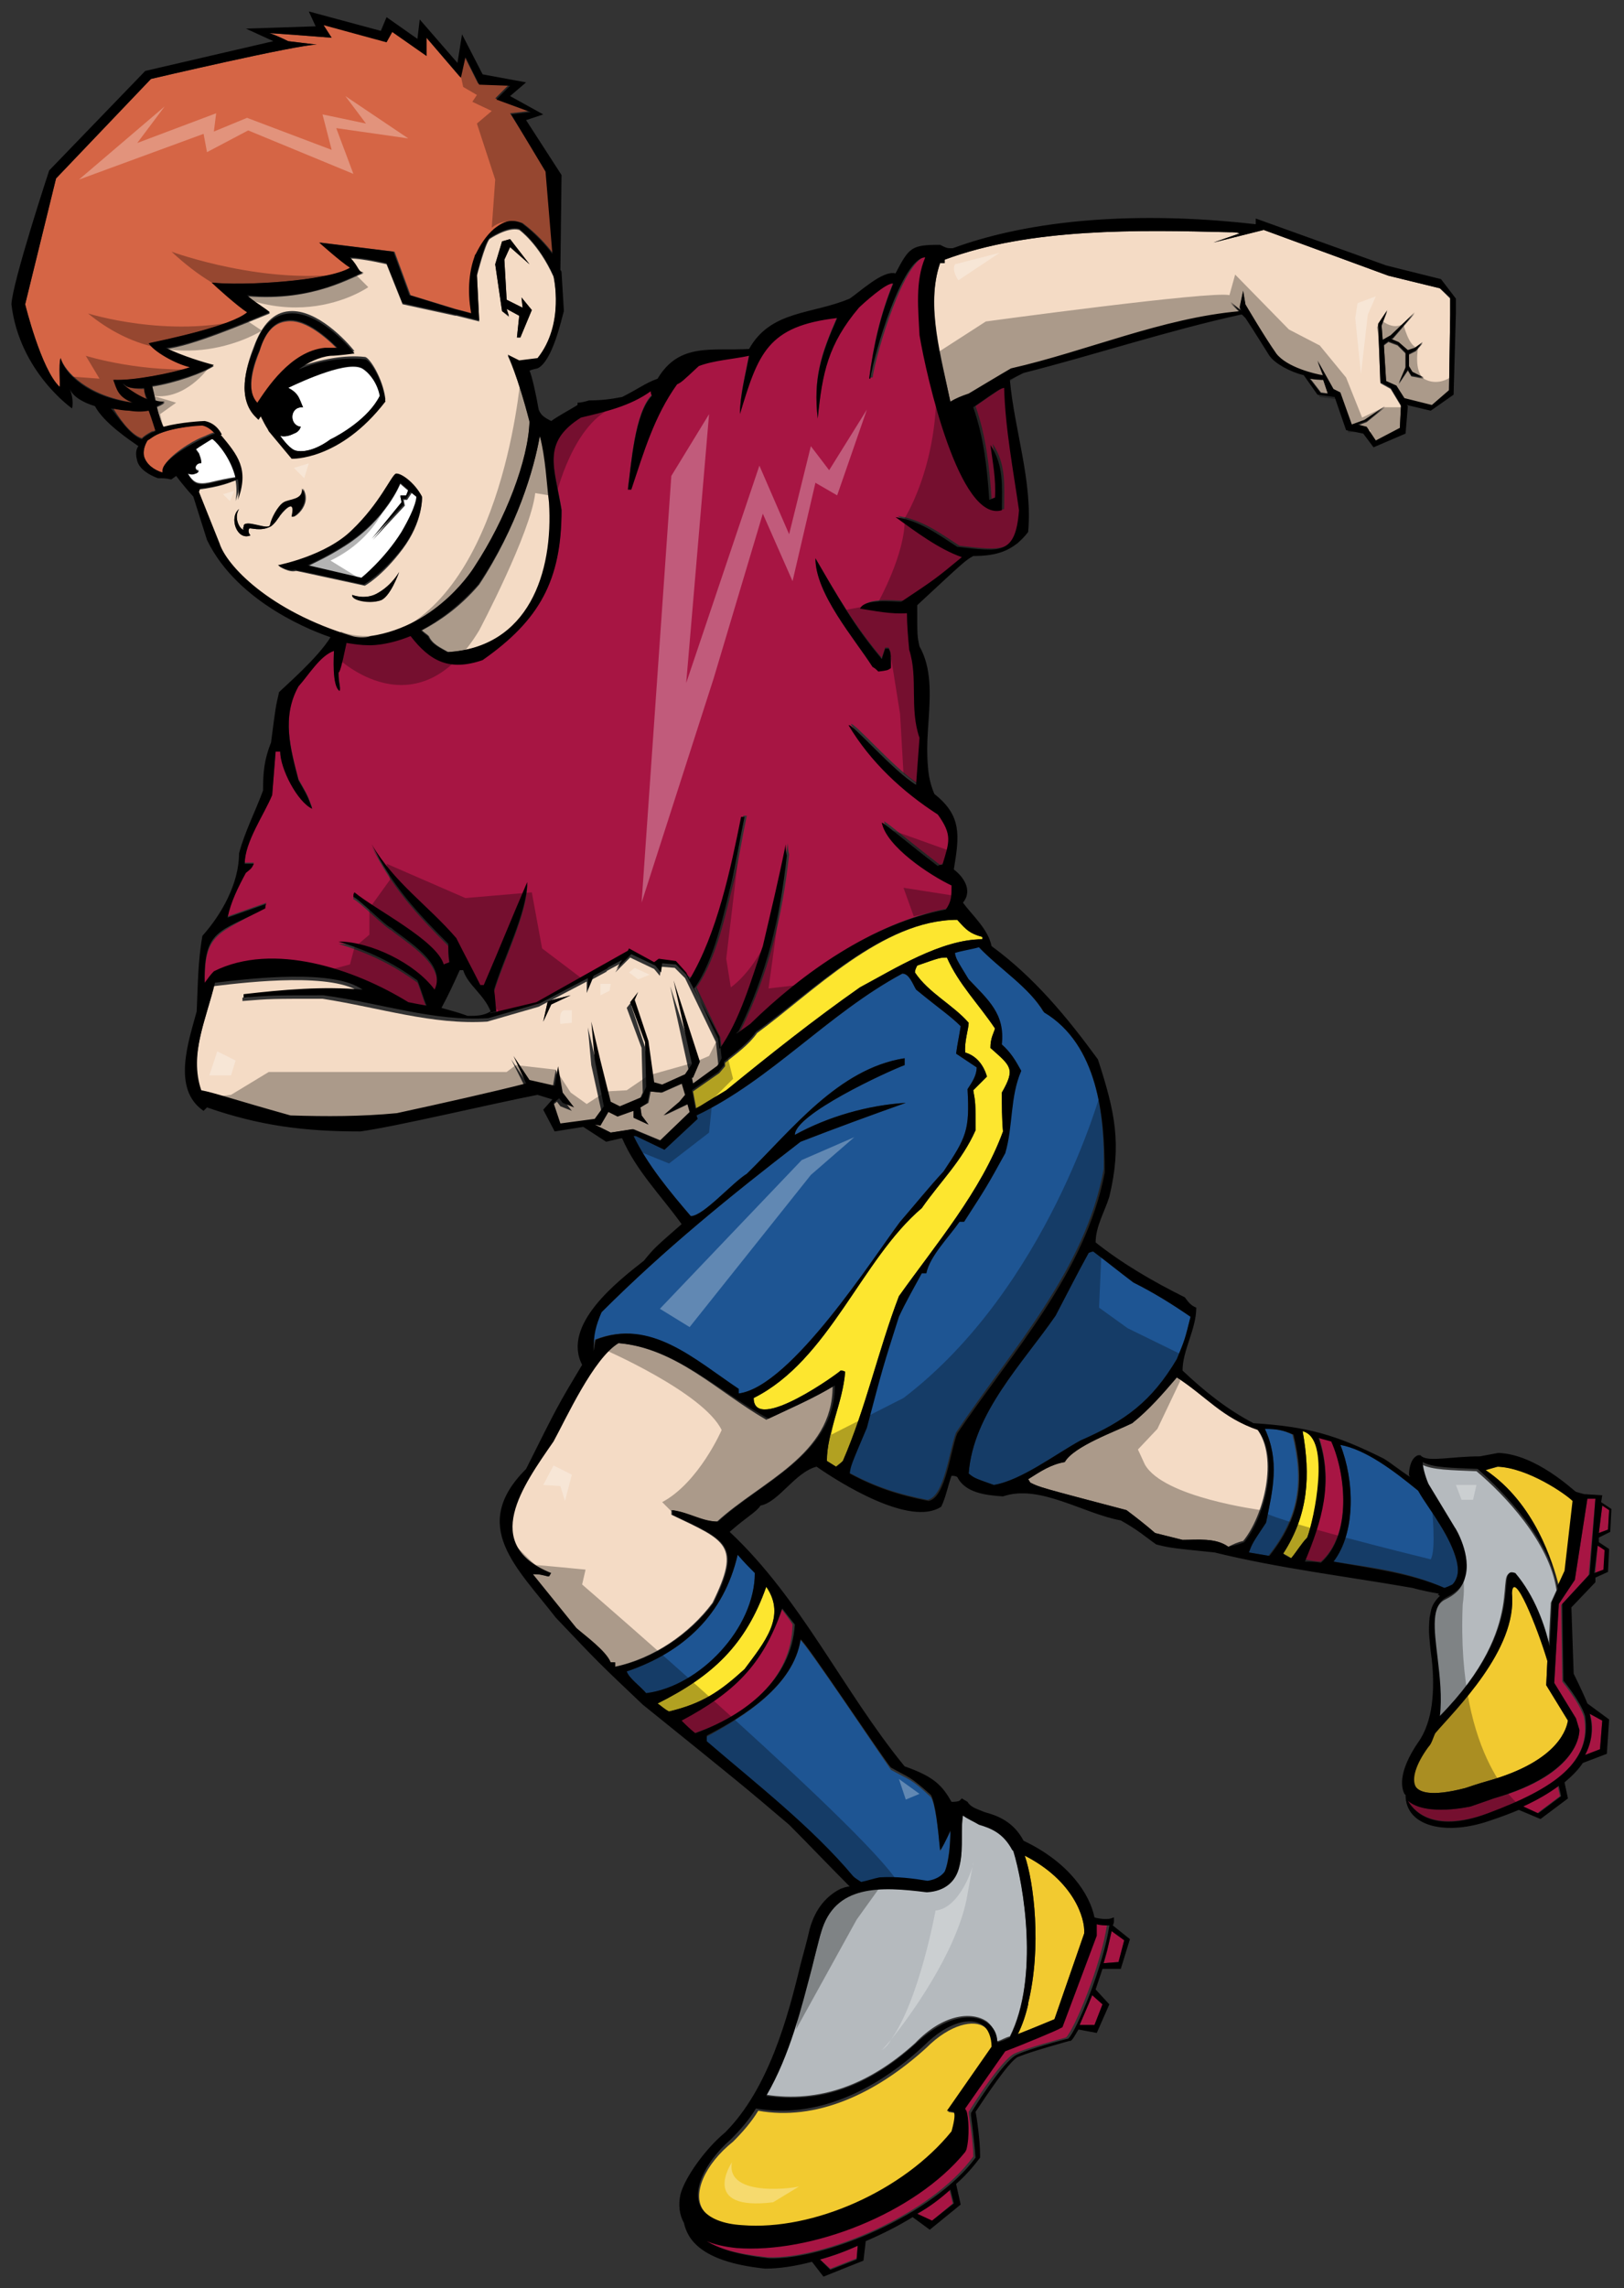
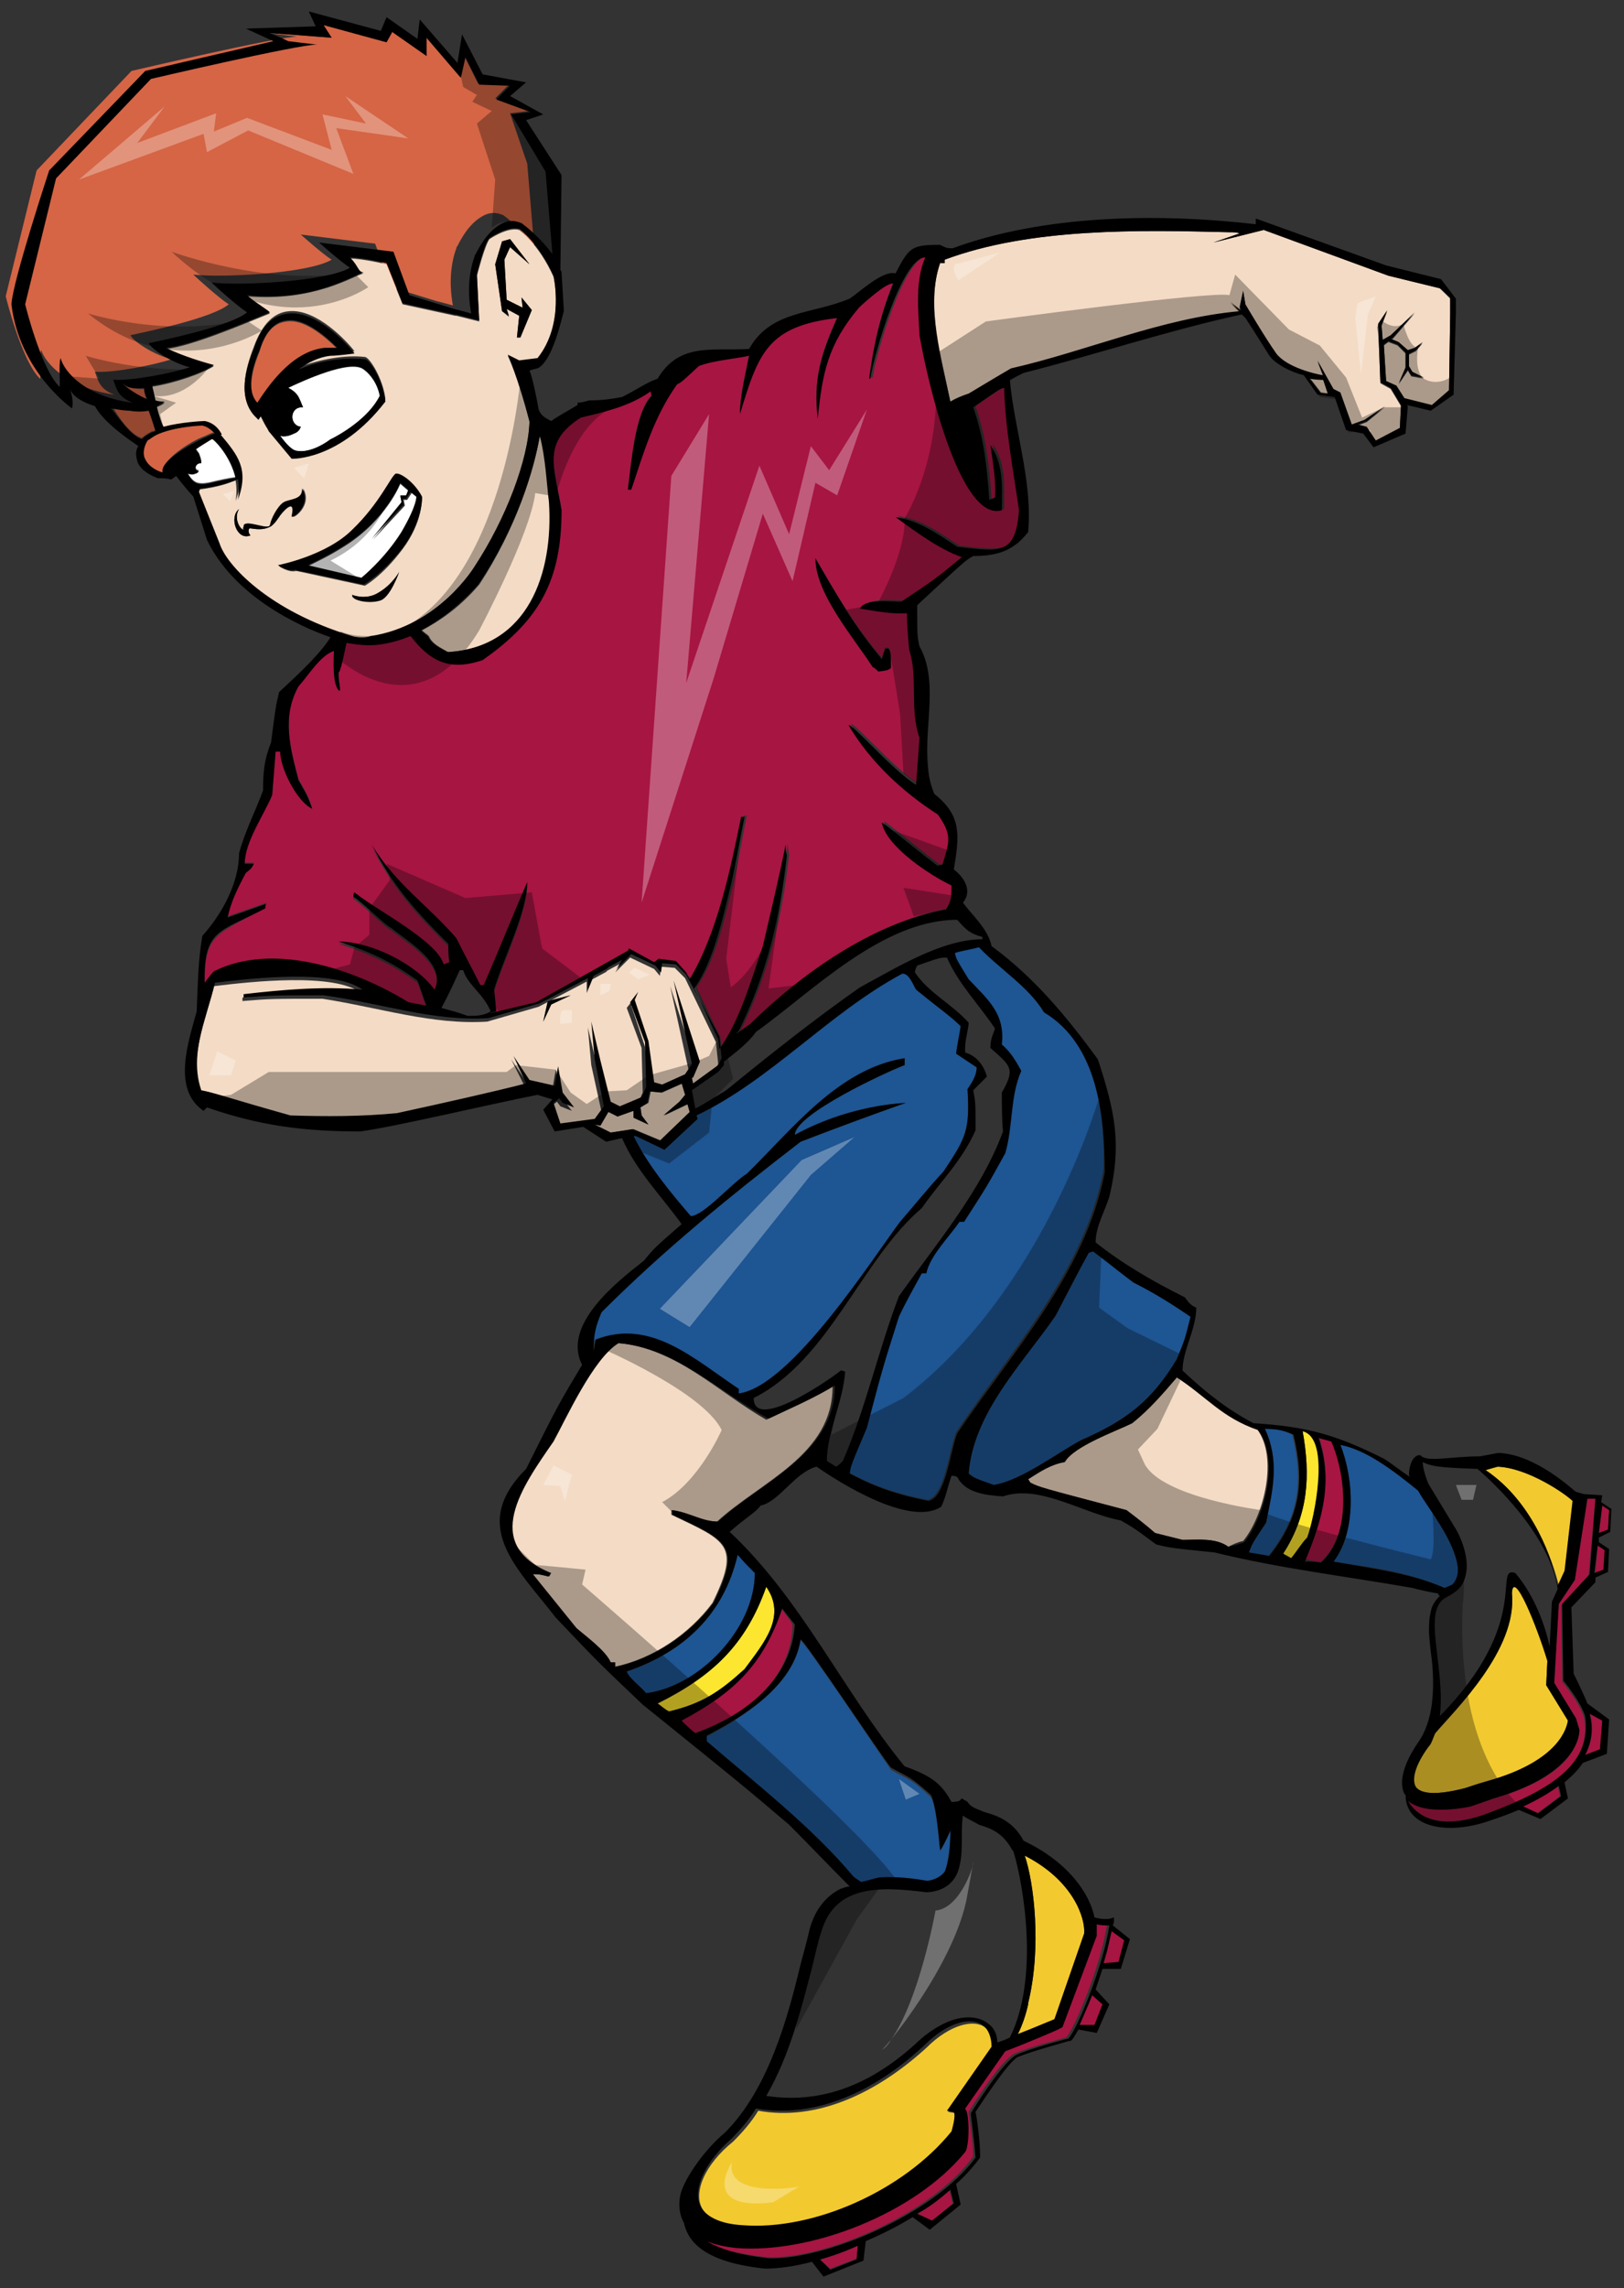
<svg xmlns="http://www.w3.org/2000/svg" version="1.1" id="layer_1" x="0px" y="0px" width="142px" height="200px" viewBox="0 0 142 200" enable-background="new 0 0 142 200" xml:space="preserve">
  <rect x="0" y="0" width="142" height="200" fill="#333333" stroke="none" />
  <path id="fill" fill="#FFFFFF" d="M35.1,46.6c-1.4,2.4-3.5,4-3.5,4l-4.7-1.1c0.8-0.4,1.9-0.9,3.3-1.8c3.6-2.3,4.8-5.4,4.8-5.4  l0.7,0.6c-0.1,0.3-0.2,0.5-0.2,0.5l-0.5,0l0.2,0.6l-2.6,3.2l2.8-3l-0.1-0.5l0.3,0l0.4-0.6l0.5,0.4C36.4,43.5,36.5,44.2,35.1,46.6z   M18.6,38.3C18.6,38.3,18.5,38.3,18.6,38.3c-0.4,0.2-1.1,0.7-1.5,0.9c0.1,0.1,0.2,0.3,0.3,0.4c0.1,0.3,0.2,0.5,0.2,0.8  c0,0-0.1,0-0.1,0c-0.2,0-0.4,0.2-0.4,0.4c0,0.2,0.1,0.3,0.3,0.3c-0.1,0.1-0.2,0.2-0.3,0.2c-0.2,0.1-0.4,0.1-0.7,0  c0.2,0.4,0.5,0.8,0.9,0.9c0.4,0.1,0.9,0,1.3-0.1c0,0,0,0,0,0c0.4-0.1,1.3-0.3,2-0.4C20.3,40.1,19.2,38.8,18.6,38.3z M33.3,34.7  c-0.2-1.1-0.9-2-1.5-2.4c-1.2-0.9-5.3,1-6.6,1.6c0.4,0.2,0.8,0.5,1,1c0.1,0.2,0.2,0.5,0.3,0.7c0,0-0.1,0-0.1,0  c-1.1,0-1.1,1.6-0.1,1.7c-0.1,0.3-0.3,0.5-0.6,0.6c-0.4,0.2-0.8,0.3-1.2,0.2c0.3,0.4,0.9,1.2,1.4,1.3c1,0.2,2.2-0.4,3-1  C29.8,38.1,32.2,36.7,33.3,34.7z" />
-   <path id="color8" fill="#D56545" d="M13.3,37.7c-0.4,0.2-0.7,0.4-0.9,0.6c-1-0.3-2.1-1.9-2.6-2.8c0.6,0.1,1.2,0.2,1.6,0.2  c0.6,0.1,1.1,0.1,1.7,0c0.2,0.8,0.4,1.5,0.6,1.8C13.5,37.7,13.4,37.7,13.3,37.7z M13.7,38c-0.4,0.2-0.6,0.4-0.8,0.5  c-0.3,0.5-0.4,1-0.3,1.4c0.2,0.7,0.9,1.2,1.6,1.4c0,0,0,0,0,0c0-0.1,0-0.3,0.1-0.5c0.5-1,2.4-2.2,3.4-2.6c0.3-0.1,0.6-0.3,1-0.4  c-0.2-0.2-0.6-0.6-1.1-0.7C17.5,37.2,15.2,37.3,13.7,38z M22.7,30.7c-0.4,1-1.3,3.4-0.2,4.6c0.8-1.2,2.9-4.5,5.9-4.8  c0.4,0,0.7,0,1.1,0c-1.3-1.3-3-2.6-4.4-2.4C24,28.2,23.2,29,22.7,30.7z M44.6,9.9l1.7-0.2l-3-1.1l1.2-1.2l-2.7-0.1l-1.2-2.4  l-0.4,1.8l-3-3.5v1.6l-3-2.1l-0.5,0.9l-5.5-1.5L29,3.3c0,0-5-0.4-5.5-0.4c0.2,0,1.1,0.4,1.7,0.7l2.5,0.3c-1.7,0-14.5,3-14.5,3  l-8.3,8.7l-2.7,11c0,0,1.4,5.7,3,7.2c0.1,0.1-0.1-2,0.1-2.5c0.4,1.2,2.3,3.3,6.4,3.9c-1.3-0.5-1.4-1.2-1.7-2  c1.7,0.1,5.2-0.6,6.7-1.1c-1.3-0.3-3.2-1.4-3.6-2.1c1.4-0.3,7.2-1.5,8.6-2.7c-0.8-0.5-2.8-2.3-3.1-2.6c2.5,0.3,10.1-0.1,12.1-1.3  c-0.8-0.5-2.7-2.2-2.7-2.2l6.5,0.8l1.4,3.8l3.9,1.2c0.8,0.2,1.5,0.4,1.5,0.4c-0.4-2.2-0.1-3.9,0.3-5c0-0.1,0.1-0.2,0.1-0.2  c0.4-0.8,0.9-1.6,1.6-2.2c1-0.8,1.6-0.8,2.4-0.5c1.2,0.9,2.1,1.9,2.7,2.7l-0.6-7.2L44.6,9.9z M10.9,33.7c-0.8-0.6,0.4,0.6,1.9,1.2  c-0.1-0.3-0.2-0.6-0.2-0.9C11.8,34,11.2,33.9,10.9,33.7z" />
+   <path id="color8" fill="#D56545" d="M13.3,37.7c-0.4,0.2-0.7,0.4-0.9,0.6c-1-0.3-2.1-1.9-2.6-2.8c0.6,0.1,1.2,0.2,1.6,0.2  c0.6,0.1,1.1,0.1,1.7,0c0.2,0.8,0.4,1.5,0.6,1.8C13.5,37.7,13.4,37.7,13.3,37.7z M13.7,38c-0.4,0.2-0.6,0.4-0.8,0.5  c-0.3,0.5-0.4,1-0.3,1.4c0.2,0.7,0.9,1.2,1.6,1.4c0,0,0,0,0,0c0-0.1,0-0.3,0.1-0.5c0.5-1,2.4-2.2,3.4-2.6c0.3-0.1,0.6-0.3,1-0.4  c-0.2-0.2-0.6-0.6-1.1-0.7C17.5,37.2,15.2,37.3,13.7,38z M22.7,30.7c-0.4,1-1.3,3.4-0.2,4.6c0.8-1.2,2.9-4.5,5.9-4.8  c0.4,0,0.7,0,1.1,0c-1.3-1.3-3-2.6-4.4-2.4C24,28.2,23.2,29,22.7,30.7z M44.6,9.9l1.7-0.2l-3-1.1l1.2-1.2l-2.7-0.1l-1.2-2.4  l-0.4,1.8l-3-3.5v1.6l-3-2.1l-0.5,0.9l-5.5-1.5L29,3.3c0,0-5-0.4-5.5-0.4l2.5,0.3c-1.7,0-14.5,3-14.5,3  l-8.3,8.7l-2.7,11c0,0,1.4,5.7,3,7.2c0.1,0.1-0.1-2,0.1-2.5c0.4,1.2,2.3,3.3,6.4,3.9c-1.3-0.5-1.4-1.2-1.7-2  c1.7,0.1,5.2-0.6,6.7-1.1c-1.3-0.3-3.2-1.4-3.6-2.1c1.4-0.3,7.2-1.5,8.6-2.7c-0.8-0.5-2.8-2.3-3.1-2.6c2.5,0.3,10.1-0.1,12.1-1.3  c-0.8-0.5-2.7-2.2-2.7-2.2l6.5,0.8l1.4,3.8l3.9,1.2c0.8,0.2,1.5,0.4,1.5,0.4c-0.4-2.2-0.1-3.9,0.3-5c0-0.1,0.1-0.2,0.1-0.2  c0.4-0.8,0.9-1.6,1.6-2.2c1-0.8,1.6-0.8,2.4-0.5c1.2,0.9,2.1,1.9,2.7,2.7l-0.6-7.2L44.6,9.9z M10.9,33.7c-0.8-0.6,0.4,0.6,1.9,1.2  c-0.1-0.3-0.2-0.6-0.2-0.9C11.8,34,11.2,33.9,10.9,33.7z" />
  <path id="color7" fill="#F4DBC5" d="M47.2,38.1c0.6,1.9,0.6,4.2,0.9,5.8c0.3,6.2-1.8,12.7-8.9,13.1c-0.7-0.4-1.4-0.7-1.7-1.4  c-0.2-0.2-0.4-0.3-0.6-0.5c1.5-0.8,3.3-2,5-4C45.2,46.1,46.7,41,47.2,38.1z M53.9,97.4l-0.8-0.4l-0.7,1.2L52,98.3l1.4,0.7l2-0.3  l2.4,1l2.6-2.5l-0.2-0.7l-2.1,1l1.4-1.2l0.5-0.6l-0.3-1l-1.8,0.8l-1-0.1l-0.2,1L56,96.8l0.1,0.7l0.6,0.8l-1.3-0.6l0-0.6L53.9,97.4z   M14.3,37.4c-0.1-0.3-0.4-1-0.6-1.8c0.2-0.1,0.5-0.2,0.7-0.4c-0.3,0-0.5,0-0.8-0.1c-0.1-0.4-0.2-0.8-0.3-1.3c2-0.3,4.5-1.2,5.4-1.8  c-0.8-0.2-2.7-0.8-4.2-1.5c2.2-0.2,7.1-2.3,9.1-3.1c-0.4-0.3-1.6-1-2-1.5c5.9,0.5,9.3-1.8,10.2-2c-0.5,0-0.4-0.5-1.2-1.3  c1.1,0,3.2,0.5,3.2,0.5l1.4,3.5l4.6,1l0.1,0l2,0.5l-0.2-4c0,0,0.7-2.7,1.1-3.2c0,0,1.6-1.1,2.6-0.8c0,0,1.7,1.2,3,4.1  c0,0,1,4.3-1.4,7.2l-1.6,0.2l-1-0.5c0,0,0.9,1.8,1.9,5.8c-0.1,3.4-2.1,8.6-4.8,12.7c0,0-3.1,5.1-9.1,6.1c-0.5,0.1-1.3,0.1-1.6,0  c-7.4-2.1-11-6.2-11.8-8.1l-1.8-4.5l0.1-0.3c1.9-0.2,3-0.7,3-0.7c0.1,0,0.2-0.1,0.3-0.1c0.1,0.6,0.1,1.2,0,1.8c1-2.7,0-4-1.5-5.7  c0.1,0,0.1,0,0.1,0c0,0-0.4-0.9-1.5-1.2C17.6,36.9,15.8,37,14.3,37.4z M43.3,23.1l0.6,4.1l0.6,0.5L44.3,27l1.1,0.6l-0.2,1.9l0.3,0  l1-2.4L45.6,26l0.1,0.9l-1.4-0.7l-0.2-3.5l0.5-1.1l1.7,1.5l-1.7-2.2l-0.7,0.2L43.3,23.1z M34.9,50c0,0-0.6,1.1-1.8,1.8  C32,52.5,30.8,52,30.8,52c-0.1,0.5,1.5,0.7,2.4,0.5C34.1,52.3,34.9,50,34.9,50z M30.9,46.4c-2.4,2.3-6.5,3.1-6.5,3.1  s0.9,0.6,1.5,0.4l6,1.3c0,0,1.5-0.8,3.3-3.2c1.8-2.4,1.7-4.5,1.7-4.5c-0.6-1.3-1.9-2.1-2.3-2C34.2,41.6,33.2,44.1,30.9,46.4z   M22.4,36.3l0.2,0.2l0.2-0.3c0.2,0.4,0.4,0.9,0.6,1.1l0.1,0.2l2,2.4c0,0,4.2,0.2,8.2-5c-0.2-1.8-1.4-3.7-1.8-3.7  c-1.7-0.2-3.9,0.2-5.8,0.9c0.8-0.6,1.7-1.1,2.8-1.2c0.6,0,2.1-0.2,2.1-0.2c-0.7-0.9-3.3-3.7-5.7-3.5c-1.4,0.1-2.4,1.2-3.1,3.1  C21.5,32.1,20.7,34.9,22.4,36.3z M21.3,46.3c-0.3,0-0.9-1-0.4-1.8c-0.9,0.7-0.2,2.8,1,2.3c-0.2-0.2-0.2-0.5-0.1-0.6  c0.1-0.1,1,0.3,1.9-0.2c0.4-0.3,0.6-0.7,0.7-0.8c0.2-0.3,1.5-1.9,1.2-0.1c-0.1,0.4,1.8-0.9,0.9-2.4c0.1,1-1.1,0.9-1.6,1.2  c-0.5,0.3-1.1,1.4-1.2,2c-0.2,0.5-2.3-0.6-2.3,0.1C21.2,46.1,21.2,46.2,21.3,46.3z M45.9,95c-2.7,0.6-7.6,1.8-11.3,2.6  c-3.1,0.2-6.2,0.2-9.3,0.2c-5-1.4-6.7-2.1-7.8-2.2c-1-3.2,0.5-6.4,1.2-9.4c3.3-0.4,10.5-1.2,12.9,0.6c-3.5-0.4-6.9,0-10.4,0.4v0.3  c2.5-0.2,2.5-0.2,7-0.2c5.1,0.8,9.6,2.3,14.4,2c0,0,0,0,0,0l4.5-1.3l4.2-2.2l0,1l0.5-1.2l1.3-0.7l-0.1,0l1.3-0.7l-0.5,0.8l1.3-1.3  l2.1,1l0.5,0.6l0.1-0.8l1.2,0.1l0.9,0.9l2.7,5.6l0.2,1.9l-0.3,0.6l-2.2,1.6l-0.1-0.5l0.1,0l0.6-1.4l-2.3-7.1l1.6,7.3l-0.6,0.9  l-2,0.9l-0.7-0.2l-0.5-3.6l-1.2-3.6l0.3-0.7l-0.7,0.9l1.3,3.5l0.1,3.9l-0.4,0.9l-1.9,0.8l-0.8-0.4l-0.9-3.6l-0.8-3.4l0.3,3.3  l0.9,4.1L52,97.9l-3,0.4l-0.8-1.6l0.5-0.4l0.3,0.4l1,0.4l-1-1.3l-0.4-2.3l-0.3,1.7l-2.2-0.5l-1.4-2.1L45.9,95z M47.5,89.3l0.7-1.5  l1.7-0.8l-2,0.5L47.5,89.3z M125.9,25.2l-4.5-1.1l-10.9-4l-4.4,1.1l2.3-0.8c-0.3-0.1-0.5-0.1-0.9-0.1c-7.9-0.2-17.4-0.4-24.9,2.4  v0.3h-0.4c-1.3,3.8,0.2,8.4,0.9,12.2c0.5-0.3,1-0.5,1.6-0.7c0,0,3-1.8,3.7-2.2c6.6-1.5,13.2-4.4,20-5l-0.8-0.8l1,0.8  c-0.2-0.2-0.2-0.4-0.2-0.4l0.3-1.4l0.2,1.2c0,0,1.7,2.9,2.7,4.3c0.9,1.2,3.4,1.8,4.1,1.9l-0.5-1.3l1.4,2.5l0.6,0.3l1,2.8l1.1-0.4  l1.8-1.2l-1.6,1.3l-0.8,0.3l0.8,0.2l0.8,1.2l2.1-1.1l0.1-2l-0.9-1.5l-0.9-0.5l-0.2-5.1l0.8-1.2l-0.5,1.3l0.1,1.3l0.7-0.4l2.1-2  l-1.9,2.2l-0.2,0.1l0.7,0.3l0.8,0.7l0.6-0.2l0.7-0.5l-0.6,0.7l-0.6,0.3l0,1.1l0.3,0.5l1,0.5l-1.1-0.2l-0.3-0.5l-0.8,1.2l0.6-1.4  l0-1.3l-0.7-0.7l-0.8-0.3l-0.4,0.3l0.2,3.2l0.9,0.4l0.7,1.1l2.4,0.6l1.5-1.3l0.1-6.6l0-1.5L125.9,25.2z M114.5,33l1,1.3l0.6,0.1  l-0.4-1.2C115.3,33.2,114.9,33.1,114.5,33z M102.9,120.4c-1.2,1.4-2.4,2.8-3.9,4c-1.4,0.7-5.1,2-5.9,3.4c-1.2,0.2-2.1,0.8-3.2,1.5  c0.1,0.1,0.1,0.2,0.2,0.3c0.8,0.4,0.8,0.4,8.4,2.4c0.8,0.6,1.7,1.3,2.5,2c0.8,0.2,1.6,0.4,2.4,0.6c1.3,0,2.9-0.2,4,0.6  c0.4-0.2,0.8-0.4,1.3-0.5c1.8-2.2,3.1-7.3,1.2-9.8C106.9,124,105.4,122,102.9,120.4z M54,117.4c-2.2,1.3-4.6,6.6-5.7,8.6  c-2.7,3.9-6.4,9-0.2,11.5c-0.1,0.1-0.1,0.2-0.2,0.3c-0.8-0.2-0.8-0.2-1.4-0.2c1.3,1.6,2.5,3.1,3.8,4.7c0.8,0.7,2.6,2,3,3h0.4v0.4  c3.4-0.7,6.6-2.9,8.6-5.6c2.5-5.1,1.2-5.4-3.6-7.7v-0.4c1.5,0.2,2.6,1,4,1c3.8-3.5,10.1-5.8,10.1-11.8c-1.8,1.1-3.9,2-5.8,2.9  C62.8,121.7,59.1,117.8,54,117.4z" />
  <path id="color6" fill="#A71543" d="M60.5,85.5c2.4-4,3.6-9.7,4.5-14.2h0.3c-0.4,1.9-0.7,3.8-1.1,5.6c-0.7,2.7-1.5,6.9-3.3,9.4  l2.1,4.4l0.1,0.9c1.8-2.5,2.8-6.1,3.8-9c0.7-3,1.4-5.9,2-8.9c0,0.3,0,0.6,0.1,1c-0.6,5.5-1.8,10.4-4.2,15.3c-0.4,0.4-0.4,0.4,1-0.6  c4.6-4.5,10.7-8.8,17.1-10c0.5-0.7,0.5-1.2,0.5-2.1c-1.9-0.9-5.7-3.4-6.1-5.5c0.3,0.1,2.4,1.9,4.9,3.8c0.1-0.1,0.2-0.1,0.4-0.1  c0.6-2,0.9-2.6-0.4-4.4c-3.1-2-5.9-4.6-7.8-7.8c0.2-0.3,3.9,4,5.9,5.2c0.1-1.4,0.2-2.7,0.3-4.1c-0.9-2.6-0.1-5.2-0.9-7.7  c-0.1-1.1-0.2-2.2-0.2-3.2c-1.4,0.1-2.8-0.2-4.1-0.4c0.4-0.9,2.8-0.6,3.6-0.6c3-2,3-2,5.3-3.9c-2-0.7-4-2.2-5.8-3.5  c2.1,0.3,3.7,1.5,5.4,2.6c3.7,0.4,5.1,0.8,5.4-3.2c-0.5-3.5-1.2-7.1-1.3-10.7c-0.4,0.1-0.4,0.1-2.7,1.7c0.9,2.6,1.2,5.1,1.4,8.1  c0.2-0.1,0.3-0.1,0.5-0.2c0.1-1.6-0.2-3.1-0.4-4.6c1.2,1.8,1,3.6,1,5.7c-3.7,1.1-6.6-11.7-7.2-15.3c-0.1-2.2-0.4-4.7,0.5-6.8  c-2,0-4.5,8.5-4.8,10.6H76c0.4-3,1-5.6,2.1-8.3c-0.5-0.2-2.7,1.8-3,2.1c-2.7,3.2-3.2,5.7-3.6,9.7c-0.4-3.5,0.3-5.6,1.7-8.8  c-6.1,0.7-6.9,3.1-8.5,8.4c0-1.6,0.5-3.5,0.8-5.1c-1.4,0.3-3.1,0.4-4.4,0.9c-1.5,1.4-1.5,1.4-1.9,1.6c-2,2.8-2.9,5.9-4,9.2h-0.3  c0.3-2.2,0.6-6.7,2.1-8.2c-0.1-0.2-0.1-0.3-0.1-0.4c-1.8,1.3-4,1.8-6.1,2.3c-3.5,2.2-2.3,4.4-1.7,8.1c0,6.1-1.9,9.6-6.9,13.1  c-2.9,1-4.6,0.1-6.3-2.1c-2.2,0.9-3.7,0.8-3.7,0.8c-0.6,0-1.3-0.1-1.9-0.2c-0.5,2.4-0.6,2.5-0.7,2.6c0,1,0.2,1.3,0.1,1.6  c-0.7-0.4-0.5-3.1-0.5-3.5c-1.2,0.4-2.2,2.1-3.1,3.1c-1.5,2.7-0.7,5.5,0,8.2c0.8,1.4,0.8,1.4,1.2,2.5c-1.3-0.6-2.8-3.5-2.8-5h-0.4  c-0.1,1.3-0.2,2.5-0.3,3.8c-0.7,1.7-2.4,4.1-2.4,6h0.8c-0.2,0.4-0.2,0.4-0.7,0.8c-0.7,1.3-1.3,2.5-1.6,3.9c1.1-0.4,2.3-0.8,3.4-1.2  c-0.1,0.1-0.1,0.2-0.1,0.4c-4,2.4-5.4,2.1-5.3,6.8c0.3-0.4,0.5-0.7,0.8-1c5.2-2.6,12.3-0.2,17,2.7c0.5,0.1,1,0.2,1.6,0.3  c-0.3-0.7-0.5-1.5-0.8-2.2c-2.2-1.6-4.3-2.6-6.9-3.4c2.8,0,6.7,1.9,8.4,4.2c1.1-2.3-2.5-4.3-3.8-5.4c-0.4-0.1-2.9-2.6-3.3-2.7  c0-0.2,0-0.3,0.1-0.4c1.8,1.5,7.2,4.2,7.8,6.3c0.2-0.1,0.3-0.1,0.5-0.2c-0.1-0.6-0.1-1.1-0.1-1.6c-2.8-2.8-4.9-5.1-6.7-8.7  c2,3.4,4.9,5.3,7.4,8.2c0.7,1.4,1.4,2.7,2.1,4.1h0.3c1.3-3,2.5-6,3.8-9c0,2.6-2.1,6.7-2.9,9.4c0.1,0.6,0.1,1.2,0.2,1.9  c-0.1,0-0.3,0.1-0.4,0.1c-0.1,0-0.2,0.1-0.3,0.1l4.2-1l8-4.5l0.1-0.2l2.2,1.2l0.4-0.3l1.5,0.2l0.9,1L60.5,85.5z M77.1,57.5  c0.1-0.3,0.2-0.6,0.3-0.9h0.3c0.2,0.4,0.2,0.4,0.2,1.7c-0.3,0.2-0.3,0.2-1.1,0.3c-0.2-0.1-0.3-0.2-0.5-0.3c-1.6-2.5-5-6.4-5-9.5  C73.1,51.9,74.8,54.8,77.1,57.5z M97.2,168.8l1.1,0.8l-0.5,1.9l-1.3,0.1c0.2-0.5,0.3-1,0.4-1.5C97,169.7,97.1,169.2,97.2,168.8z   M96.8,168.2c-0.5,3.5-2.9,9.3-3.6,9.9c-0.4,0.1-3.4,0.9-4.5,1.4c-1.2,0.6-3.7,4.6-4,5.1l0,0.1l0,0.1c0,0,0.4,2.3,0.4,3.7  c-3.7,5.1-13.1,9-18,8.8c-2.8-0.3-4.5-0.8-5.5-1.5c0.7,0.3,1.6,0.5,2.6,0.6c6.5,0.5,15.6-3,20-8.4l0.1-0.2c0.4-1.1,0.2-3,0-3.4  c0-0.1,0-0.1-0.1-0.2l3.5-5c1.7-0.6,4.7-1.9,4.8-2l0.2-0.1l2.8-8l0,0c0.1-0.3,0.1-0.7,0-1C95.9,168.2,96.4,168.2,96.8,168.2z   M83,191.4l0.3,1.2l-1.9,1.6l-1.3-0.6C81.2,192.9,82.2,192.2,83,191.4z M71.7,197.5c1.1-0.3,2.2-0.7,3.3-1.2l-0.1,1.1l-2.3,0.9  L71.7,197.5z M95.5,174.4l0.9,0.8l-0.7,1.8l-1.3,0C94.7,176.3,95.1,175.4,95.5,174.4z M139,149.8l1.1,0.6l-0.2,2.5l-1.3,0.5  C139.5,151.7,139.2,150.2,139,149.8z M136.2,156.1l0.2,0.9l-2,1.5l-1.3-0.6C134.4,157.3,135.4,156.7,136.2,156.1z M116.4,125.9  c1.3,3,1.8,8.2-0.9,10.6c-0.5,0-0.9-0.1-1.4-0.2c1.5-3.6,2.5-6.9,1.2-10.8C115.7,125.7,116,125.8,116.4,125.9z M130.1,158.5  c-5,1.8-6.6-0.4-7-1.1c1.6,1.4,5.5,0.5,5.5,0.5c0.6-0.2,2-0.7,2-0.7c7.6-2.1,7.5-5.8,7.5-6l-0.3-1l-1.9-3.1l0.4-6.9l1.4-2.1l1.1-7.1  l0.7,0l-0.6,6.7l-2.4,2.6l0.1,6.7c0,0,1.5,1.8,1.9,3.1C139.2,154,136,156.3,130.1,158.5z M140.7,132l-0.1,1.7l-0.8,0.3l0.3-2.4  L140.7,132z M60.7,151.5c-0.4-0.4-0.8-0.7-1.2-1.1c4.5-2.4,7.1-4.8,8.8-9.8c0.3,0.4,0.7,0.9,1,1.4C69.2,146.8,65.2,150,60.7,151.5z   M139.7,135.1l0.7,0.4l-0.1,1.7l-0.8,0.3L139.7,135.1z" />
  <path id="color5" fill="#FDE62F" d="M113.9,125.1c0.7,3.9,0.5,7.3-1.7,10.7c0.2,0.1,0.4,0.2,0.7,0.4c0.5-0.6,0.9-1.3,1.4-1.8  C114.9,132.9,116.5,125.8,113.9,125.1z M67,138.7c-1.8,5.1-4.7,7.8-9.5,10.2c0.3,0.2,0.6,0.5,1,0.7c2.9-0.7,4.4-1.7,6.6-3.7  C66.8,143.6,68.8,141.3,67,138.7z" />
-   <path id="color4" fill="#FDE62F" d="M63.5,95.3c3.8-3.1,7.7-6.2,11.7-9c3-1.6,7.1-4.2,10.7-4.2v-0.2c-1.1-0.3-1.4-0.6-2.2-1.5  c-6.5,0-12.7,6.4-17.5,9.9c-0.7,1-1.8,1.8-2.8,2.6l0,0.3l-0.5,0.6l-2.3,1.6l0.3,1.6C61.4,96.5,62,96.2,63.5,95.3z M86.6,91.6  c0-0.9,0.3-1.3,0.4-1.7c-1.4-2.1-3.2-3.9-4.2-6.2c-0.6,0-0.6,0-2.6,0.7C80.1,84.6,80,84.8,80,85c1.2,1.8,3.3,2.8,4.7,4.4  c0,0.5-0.4,1.7-0.3,2.6c1,0.3,1.6,1.1,1.9,2.1c-0.4,0.4-0.8,0.8-1.2,1.2c0.2,1.1,0.2,1.1,0.2,3.5c-1.2,2.7-3.1,4.5-4.7,6.8  c-5.3,4.5-8.1,13.3-14.7,16.6c0,3.2,7.6-2.3,7.6-2.4c0.1,0,0.2,0,0.4,0.1c-0.2,2.7-1.6,5.3-1.6,7.8c0.3,0.2,0.5,0.3,0.8,0.5  c0.2-0.2,0.4-0.3,0.6-0.5c2-4.6,3.1-9.7,4.9-14.4c3.2-4.5,7.2-9.2,9.1-14.4c-0.1-1.1-0.1-2.3-0.1-3.4C88.8,93.4,88.4,93.2,86.6,91.6  z" />
  <path id="color3" fill="#F2CA30" d="M86.8,179l-3.9,5.6l0.6,0.1c0,0.1,0.1,0.6-0.2,1.7c-4.2,5.1-12.1,8.7-18.3,8.2  c-1.7-0.1-3-0.6-3.5-1.4c-1-1.4,0.1-4,2.6-6c0.8-0.8,1.6-1.7,2.2-2.7c5,0.9,10.2-1.4,14.7-5.5c2.1-2.1,4.2-2.5,5.1-1.8  C86.5,177.5,86.8,178.2,86.8,179z M89.6,162.2c0.8,2.3,1.5,8,0.3,12.9l0,0.1c-0.2,0.9-0.5,1.8-0.9,2.6c1.3-0.5,2.7-1.1,3.2-1.3  l2.6-7.5C94.9,167.7,93.9,164.4,89.6,162.2z M136.3,138.6l0.6-1.3l0.7-6.1c-0.6-0.6-3.9-2.9-6.6-3l-1.1,0.3  C134.2,131.4,135.8,136.6,136.3,138.6z M135.3,145.1c-0.9-3-3-8.2-3.1-5.9c0.5,4.9-5,10.2-6.7,12.2c-0.2,0.4-0.3,0.9-0.6,1.2  c-1.2,1.6-1.6,2.9-1.1,3.6c0.3,0.4,1.2,0.9,4.3,0.1c0.6-0.2,1.2-0.4,1.9-0.6c6.5-1.8,7-4.8,7.1-5.3l-1.9-3.1L135.3,145.1z" />
  <path id="color2" fill="#1E5593" d="M82.2,161.8c0.1-0.1,0.6-1.1,0.9-1.7c0,1.2-0.2,2.7-0.5,3.6c-0.3,0.4-0.8,0.7-1.5,0.8  c-1.2-0.2-2.7-0.4-4.2-0.3c-0.5,0.1-1.1,0.2-1.6,0.4c-0.2-0.2-0.4-0.4-0.7-0.5c-3.6-4.4-8.5-8.1-12.8-11.8v-0.5  c3.3-1.8,7.5-4.4,8.2-8.4c0.3,0,7.2,10.3,7.9,11.3c1.6,0.9,1.7,0.7,3.5,2.4C81.8,157.8,82,159.7,82.2,161.8z M64.6,121.8  c4.6-0.6,11.9-12.1,14.1-15c1.3-1.5,2.5-3,3.8-4.4c2-3,2.3-3.6,2.1-7.2c0.4-0.6,0.8-1.2,0.8-1.9c-0.6-0.4-1.2-0.8-1.8-1.2  c0.1-0.8,0.3-1.7,0.4-2.4c-0.9-0.9-1.7-1.4-3.9-3.2c-0.3-0.5-0.6-1.4-1.2-1.4c-6.5,3.5-11.5,9.3-18,12.4l0.1,0.3l-2.9,2.7l-2.5-1.2  l-0.2,0c1.2,2.5,3.2,4.9,5,7c1.1,0,3.6-2.9,4.9-3.7c3.9-3.8,8-9.2,13.8-10.1v0.6c-1.6,0.6-9.6,4.3-9.6,6.1c2.9-1.6,6.4-2.6,9.7-2.8  c-3.1,1.1-6.1,2.2-9.2,3.4c-6.1,4.7-11.9,9.4-17.4,14.9c-0.7,1.2-0.8,2-0.8,3.4c0.1-0.4,0.1-0.7,0.2-1c4.8-1.9,8.6,1.7,12.5,4.3  V121.8z M110.6,124.9c1.3,2.8,0.7,5.3,0.1,8.2c-1.2,1.8-1.2,1.8-1.5,2.6c0.6,0.1,1.1,0.2,1.7,0.3c2.7-3.4,3.1-6.5,2.1-10.6  C112.2,125,111.6,124.9,110.6,124.9z M66,137.5c-0.5-0.6-1-1.1-1.5-1.6c-1.2,5.2-4.7,8.5-9.7,10.2c0.2,0.6,1.2,1.3,1.7,1.9  C61.3,147.4,66,142.3,66,137.5z M125.8,133.1c-0.6-1-1.3-1.9-1.8-2.8c-2.2-1.8-4.6-3.6-6.8-4c1.2,3,1.4,7.6-0.6,10.2  c3.3,0.5,6.6,0.9,9.7,2.3c0.3-0.1,0.5-0.2,0.7-0.3c0.2-0.2,0.3-0.4,0.4-0.7C127.9,136.3,125.8,133.1,125.8,133.1z M95.6,109.4  c-0.2,0-0.3,0.1-0.4,0.1c-1,1.8-1.9,3.6-2.9,5.5c-2.9,4.2-7.2,8.5-7.6,13.8c0.5,0.4,0.5,0.4,2.2,1c2.4-0.4,5.4-2.7,7.6-3.9  c3.9-1.7,6.2-3.4,8.4-7.1c0.7-1.7,0.7-1.7,1.2-3.7c-1.6-1.1-3.2-2.1-5-3C97.9,111.2,96.8,110.3,95.6,109.4z M91.2,88.4  c-1.3-2.2-3.9-3.8-5.7-5.7c-0.7,0.2-1.5,0.3-2.1,0.5c0.1,0.5,0.1,0.5,1.2,2.3c1.7,1.8,3.2,3,2.9,5.7c0.8,0.7,1.2,1.4,1.7,2.3  c-1,2.3-0.7,4.8-1.4,7.2c-1.6,2.9-1.6,2.9-3.6,6h-0.4c-0.9,1.3-2.6,3-2.9,4.5h-0.4c-0.7,1.3-1.4,2.5-2,3.8c-1.4,4.4-1.4,4.4-2.8,9.7  c-1.4,3.3-1.4,3.3-1.5,4c2.2,1.2,4.3,1.9,6.9,2.4c1.5-0.3,1.9-4.4,2.5-5.9c4.9-7.3,11.3-14.2,12.9-23C96.6,97.6,96,91.3,91.2,88.4z" />
-   <path id="color1" fill="#B5BABE" d="M88.6,161.7c0.9,2.9,2.3,11.1-0.3,16.3c-0.4,0.1-0.7,0.3-1,0.4l-0.1,0c-0.1-0.7-0.4-1.3-0.9-1.7  c-1.3-0.9-3.8-0.7-6.3,1.9c-4.1,3.7-8.4,5.2-13,4.5c2-3.6,3.1-7.9,4-11.2c0.3-1.1,0.6-2.2,0.8-3.1c1.3-4.2,5.3-4,9.2-3.5l0.1,0  c1.5-0.2,2.4-0.9,2.8-2.3c0.2-0.8,0.2-1.6,0.2-2.5c0-0.7,0-1.3,0.1-1.9c0.4,0.3,0.9,0.5,1.5,0.6c1.1,0.3,2.2,0.7,2.9,2.2L88.6,161.7  L88.6,161.7z M129.1,128.6c-2.2-0.1-3.9-0.1-4.8-0.6c0,0.4,0.2,1.2,0.5,1.9l2.3,3.8c0.1,0.1,1.5,2.5,0.9,4.4  c-0.2,0.8-0.8,1.3-1.6,1.7c-1.3,0.6-1.1,2.7-0.8,5.2c0.2,1.7,0.4,3.5,0.2,5.1c8.1-8.2,4.6-13.2,6.6-12.5c1.7,2,2.6,4.6,3,6.4  l0.2-3.9l0.5-1.1C135.5,134.8,131.5,130.6,129.1,128.6z" />
  <path id="outline" d="M76.3,58.3c-1.6-2.5-5-6.4-5-9.5c1.8,3.1,3.5,6.1,5.8,8.8c0.1-0.3,0.2-0.6,0.3-0.9h0.3  c0.2,0.4,0.2,0.4,0.2,1.7c-0.3,0.2-0.3,0.2-1.1,0.3C76.6,58.5,76.5,58.4,76.3,58.3z M47.5,89.3l0.7-1.5l1.7-0.8l-2,0.5L47.5,89.3z   M139.8,134.4l0,0.4l0.9,0.6l-0.1,2l-1.1,0.5l0,0.4l-2.1,2.2l0.2,5.8c0,0,0.8,1.6,1.2,2.6l1.9,1.4l-0.2,3l-2.1,0.8  c-0.4,0.6-0.9,1.1-1.6,1.7l0.3,1.4l-2.4,1.8l-1.9-0.8c-0.7,0.3-1.5,0.6-2.4,0.9c-3.9,1.4-7.5,0.6-7.5-2.2c0,0-0.1-0.1-0.1-0.1  c-0.5-1-0.1-2.6,1.2-4.5c1.3-1.8,1.5-4.7,1.2-7.2c-0.2-1.4-0.3-2.6-0.2-3.7l0.1-0.5c0.1-0.6,0.4-1,0.8-1.4c0,0-0.1-0.1-0.2-0.1  c0,0,0.1,0,0.1-0.1c-0.6-0.1-1.6-0.3-2.3-0.5c0,0,0,0,0,0c-5.7-1-11.6-1.7-17.3-3.1c-3.9-0.4-3.9-0.4-5.1-0.7  c-1-0.7-1.5-1.2-3.1-2.1c-3.3-0.6-7.1-3.2-10.3-2.1c-1.5-0.1-3.3-0.3-4-1.7c-0.2-0.1-0.3-0.1-0.5-0.1c-0.3,0.8-0.5,1.9-0.9,2.7  c-2.7,1.8-8.9-2.1-10.9-3.5c-1.9,0.5-3.3,3.1-4.9,3.4c-0.4,0.6-1.1,0.9-2.7,2.3c6.3,5.9,9.9,13.9,15.3,20.5c2.6,0.9,3.3,1.7,4.1,3.1  c0.2,0,0.5,0,0.7-0.1l0.2-0.2l0.5,0.3c0.3,0.5,0.8,0.6,1.5,0.9c1.1,0.3,2.5,0.8,3.4,2.5c4,1.9,5.8,4.7,6.2,6.7  c0.3,0.1,1,0.2,1.4,0.1l0.3-0.1l0,0.3c0,0.1,0,0.2-0.1,0.4l1.5,1.2l-0.8,2.6l-1.6,0c-0.2,0.6-0.4,1.2-0.6,1.8l1.2,1.3l-1.1,2.5  l-1.6-0.3c-0.3,0.5-0.5,0.9-0.7,1l-0.1,0c0,0-3.3,0.9-4.5,1.4c-0.8,0.4-2.9,3.6-3.7,4.8c0.1,0.4,0.4,2.5,0.4,3.8l0,0.1l0,0.1  c-0.6,0.8-1.3,1.6-2.1,2.3l0.4,1.8l-2.7,2.2l-1.5-1.1c-1.3,0.8-2.7,1.5-4.1,2.1l-0.2,1.7L72,199l-1-1.3c-1.5,0.4-2.9,0.6-4.1,0.6  c-5.8-0.6-6.8-2.7-7.1-4c-0.4-0.7-0.5-1.6-0.3-2.5c0.4-1.5,2.2-4,3.9-5.4c3.8-3.8,5.5-10.1,6.6-14.7c0.3-1.1,0.6-2.2,0.8-3.1  c0.5-1.8,1.5-2.9,2.7-3.5c0.3-0.1,0.5-0.2,0.8-0.2v0c-1.8-1.8-3.6-3.7-5.3-5.4c-4-3.4-4-3.4-12.8-10.5c-3.9-3.7-3.9-3.7-7.6-7.6  c-3.4-4.4-7.6-8-2.6-13c2.8-5.6,2.8-5.6,4.9-9.1c-1.8-3.5,3.1-7.3,5.4-9.1c0.9-1.1,0.9-1.1,3.3-3.2c-1.8-2.5-4-4.7-5.2-7.5  c0,0,0,0-0.1,0c0,0,0,0,0,0l-1.3,0.3l-2-1.3l-2.5,0.4l-1-1.9l0.8-0.9l-1.3-0.4c-4.1,0.8-12.5,2.8-15.5,3.2c-4.9,0-8.8-0.5-13.4-2.1  c-0.1,0.1-0.2,0.2-0.3,0.3c-2.8-1.9-1.3-6.1-0.6-8.7c0.1-2.2,0.1-4.4,0.5-6.6c1.7-1.9,3.2-4.6,3.2-7.2c0.5-1.9,1.4-3.6,2.1-5.5  c0-1.6,0.1-2.7,0.7-4.2c0.4-3.1,0.4-3.1,0.7-4.4c0.5-0.5,3.4-3,4.5-4.8c0,0,0,0,0,0c-1.2-0.4-8.1-2.9-10.8-8.5l-1.2-3.8  c-0.2-0.2-0.9-1-1.5-1.8c-0.1,0.1-0.3,0.2-0.4,0.3c0,0,0,0-0.1,0c-0.4-0.1-0.7-0.1-1.1-0.1c-0.8-0.3-1.6-0.8-1.8-1.5  c-0.1-0.4-0.2-0.9,0.1-1.3c-0.7-0.5-3-2-3.8-3.5c-1-0.3-1.9-0.8-2.2-1.5c0.4,1,0.2,1.7,0.2,1.7S1.7,32.5,1,26.6  c0.1-2,3.3-11.7,3.3-11.7l8.4-8.7l11.2-2.6l-2.4-1.1l6.1-0.2L27,1l6.3,1.7l0.5-1.2l2.7,1.9l0.2-1.7l3.3,3.8L40.4,3l1.8,3.5L46,7.2  l-1.4,1.2l2.9,1.6L46,10.5l3.1,4.8l-0.1,8.3c0.1,0.1,0.1,0.2,0.1,0.2l0.2,3.3c0,0,0,0.1,0,0.1c-0.2,0.7-1,4.4-2.3,5  c0,0-0.5,0.1-0.7,0.2c0.2,0.4,0.6,2.2,0.8,3.4c0.2,0.5,0.5,0.7,1.1,1c0.7-0.5,1.5-0.9,2.3-1.4c0-0.1,0-0.1,0-0.2c0,0,0,0,0,0  c0.3,0,0.7-0.1,1-0.2c0,0,0,0,0,0c1,0,1.9-0.1,2.9-0.3c1.4-0.7,2-1.2,3.1-1.6c1.9-3.2,4.8-2.4,8-2.6c1.9-3.4,5.5-3,8.8-4.4  c0.9-0.6,2.9-2.5,4-2.2c1.2-2.3,1.4-2.5,3.9-2.5c0.6,0.3,0.6,0.3,1.1,0.3c7.9-2.9,17.8-3.1,26.5-2.1l0-0.5l11.4,4.1l4.8,1.2l1.3,1.7  v1.3l-0.2,7.1l-2,1.4l-2.1-0.5l0.1,0.1l-0.2,2.4l-2.8,1.2l-0.9-1.2l-1.5-0.3l-1-2.9l0,0l-1.5-0.2l-1.2-1.7c-1.2-0.3-2.5-1-3-1.7  c-0.2-0.3-1.3-2.1-2.1-3.3l0,0l-0.3-0.3c0,0,0,0-0.1,0c0,0,0,0,0,0c-6.4,1.4-12.7,3.5-19,5.1c-0.4,0.2-0.8,0.4-1.2,0.6  c0.4,4.4,2,8.9,1.6,13.3c-1.3,1.7-2.8,2.1-4.8,2.1c-0.7,0.4-0.7,0.4-4.9,4.3c0,2.7,0,2.7,0.2,3.6c2.1,3.7-0.4,9,1.3,12.9  c2.4,1.9,2.2,3.6,1.7,6.6c0.8,0.6,1.7,1.8,0.8,2.9c0.8,1.1,2.2,2.3,2.5,3.8c3.7,2.7,6.6,6.2,9.3,9.9c1.5,4.6,2.1,7.4,1,12  c-0.4,1.3-1.2,2.6-1.2,4c2.4,1.9,5,3.4,7.8,4.8c0.3,0.4,0.5,0.7,1,0.9c0,1.9-1.2,3.7-1.2,5.5c1.9,1.8,3.9,3.4,6.2,4.6  c4.7,0.3,7.2,1,11.4,3.1c0.8,0.5,1.5,1.1,2.3,1.6c0,0-0.1-0.1-0.1-0.2c0-0.6,0.2-1.5,0.8-1.7l0.2,0l0.1,0.1c0.7,0.5,2.6,0,5.1,0  l1.6-0.3c3.3,0.1,6.6,3.3,6.8,3.4l0.7,0.2l1.6,0.1l-0.1,0.6l0.9,0.6l-0.1,2L139.8,134.4z M139.8,134l0.8-0.3l0.1-1.7l-0.6-0.4  L139.8,134z M129.9,128.5c4.3,2.9,5.9,8.1,6.3,10.1l0.6-1.3l0.7-6.1c-0.6-0.6-3.9-2.9-6.6-3L129.9,128.5z M66.1,90.2  c-0.7,1-1.8,1.8-2.8,2.6l0,0.3l-0.5,0.6l-2.3,1.6l0.3,1.6c0.6-0.3,1.2-0.7,2.7-1.6c3.8-3.1,7.7-6.2,11.7-9c3-1.6,7.1-4.2,10.7-4.2  v-0.2c-1.1-0.3-1.4-0.6-2.2-1.5C77.1,80.4,70.9,86.8,66.1,90.2z M116.1,34.4l-0.4-1.2c-0.3,0-0.7,0-1.2-0.1l1,1.3L116.1,34.4z   M83.1,35.1c0.5-0.3,1-0.5,1.6-0.7c0,0,3-1.8,3.7-2.2c6.6-1.5,13.2-4.4,20-5l-0.8-0.8l1,0.8c-0.2-0.2-0.2-0.4-0.2-0.4l0.3-1.4  l0.2,1.2c0,0,1.7,2.9,2.7,4.3c0.9,1.2,3.4,1.8,4.1,1.9l-0.5-1.3l1.4,2.5l0.6,0.3l1,2.8l1.1-0.4l1.8-1.2l-1.6,1.3l-0.8,0.3l0.8,0.2  l0.8,1.2l2.1-1.1l0.1-2l-0.9-1.5l-0.9-0.5l-0.2-5.1l0.8-1.2l-0.5,1.3l0.1,1.3l0.7-0.4l2.1-2l-1.9,2.2l-0.2,0.1l0.7,0.3l0.8,0.7  l0.6-0.2l0.7-0.5l-0.6,0.7l-0.6,0.3l0,1.1l0.3,0.5l1,0.5l-1.1-0.2l-0.3-0.5l-0.8,1.2l0.6-1.4l0-1.3l-0.7-0.7l-0.8-0.3l-0.4,0.3  l0.2,3.2l0.9,0.4l0.7,1.1l2.4,0.6l1.5-1.3l0.1-6.6l0-1.5l-0.9-0.8l-4.5-1.1l-10.9-4l-4.4,1.1l2.3-0.8c-0.3-0.1-0.5-0.1-0.9-0.1  c-7.9-0.2-17.4-0.4-24.9,2.4v0.3h-0.4C80.9,26.7,82.3,31.4,83.1,35.1z M47.2,38.1c-0.5,2.9-2,8-5.4,13c-1.8,2-3.5,3.2-5,4  c0.2,0.2,0.4,0.4,0.6,0.5c0.3,0.7,1,1,1.7,1.4c7.1-0.4,9.3-6.9,8.9-13.1C47.8,42.3,47.7,40,47.2,38.1z M11.6,35.2  c-1.3-0.5-1.4-1.2-1.7-2c1.7,0.1,5.2-0.6,6.7-1.1c-1.3-0.3-3.2-1.4-3.6-2.1c1.4-0.3,7.2-1.5,8.6-2.7c-0.8-0.5-2.8-2.3-3.1-2.6  c2.5,0.3,10.1-0.1,12.1-1.3c-0.8-0.5-2.7-2.2-2.7-2.2l6.5,0.8l1.4,3.8l3.9,1.2c0.8,0.2,1.5,0.4,1.5,0.4c-0.4-2.2-0.1-3.9,0.3-5  c0-0.1,0.1-0.2,0.1-0.2c0.4-0.8,0.9-1.6,1.6-2.2c1-0.8,1.6-0.8,2.4-0.5c1.2,0.9,2.1,1.9,2.7,2.7l-0.6-7.2l-3-5l1.7-0.2l-3-1.1  l1.2-1.2l-2.7-0.1l-1.2-2.4l-0.4,1.8l-3-3.5v1.6l-3-2.1l-0.5,0.9l-5.5-1.5L29,3.3c0,0-5-0.4-5.5-0.4c0.2,0,1.1,0.4,1.7,0.7l2.5,0.3  c-1.7,0-14.5,3-14.5,3l-8.3,8.7l-2.7,11c0,0,1.4,5.7,3,7.2c0.1,0.1-0.1-2,0.1-2.5C5.6,32.5,7.5,34.7,11.6,35.2z M12.6,33.9  c-0.7,0.1-1.4,0-1.6-0.2c-0.8-0.6,0.4,0.6,1.9,1.2C12.7,34.5,12.6,34.2,12.6,33.9z M12.4,38.4c0.2-0.2,0.5-0.4,0.9-0.6  c0.1,0,0.2-0.1,0.3-0.1c-0.1-0.3-0.3-1-0.6-1.8c-0.5,0.1-1.1,0.1-1.7,0c-0.4,0-1-0.1-1.6-0.2C10.3,36.4,11.4,38.1,12.4,38.4z   M17.8,38.3c0.3-0.1,0.6-0.3,1-0.4c-0.2-0.2-0.6-0.6-1.1-0.7c-0.2,0-2.5,0.1-4,0.8c-0.4,0.2-0.6,0.4-0.8,0.5c-0.3,0.5-0.4,1-0.3,1.4  c0.2,0.7,0.9,1.2,1.6,1.4c0,0,0,0,0,0c0-0.1,0-0.3,0.1-0.5C14.8,39.9,16.7,38.8,17.8,38.3z M17.3,42.3c0.4,0.1,0.9,0,1.3-0.1  c0,0,0,0,0,0c0.4-0.1,1.3-0.3,2-0.4c-0.4-1.7-1.5-3-2-3.4c0,0-0.1,0-0.1,0c-0.3,0.2-1,0.6-1.4,0.9c0.1,0.1,0.2,0.3,0.3,0.4  c0.1,0.3,0.2,0.5,0.2,0.8c0,0-0.1,0-0.1,0c-0.2,0-0.4,0.2-0.4,0.4c0,0.2,0.1,0.3,0.3,0.3c-0.1,0.1-0.2,0.2-0.3,0.2  c-0.2,0.1-0.4,0.1-0.7,0C16.6,41.8,16.9,42.2,17.3,42.3z M30.8,55.6c0.3,0.1,1.1,0.2,1.6,0c6-0.9,9.1-6.1,9.1-6.1  c2.7-4.1,4.7-9.3,4.8-12.7c-1.1-4.1-1.9-5.8-1.9-5.8l1,0.5l1.6-0.2c2.4-3,1.4-7.2,1.4-7.2c-1.3-2.9-3-4.1-3-4.1  c-1-0.3-2.6,0.8-2.6,0.8c-0.5,0.5-1.1,3.2-1.1,3.2l0.2,4l-2-0.5l-0.1,0l-4.6-1l-1.4-3.5c0,0-2.1-0.5-3.2-0.5  c0.8,0.8,0.7,1.3,1.2,1.3c-0.9,0.2-4.3,2.6-10.2,2c0.5,0.5,1.7,1.2,2,1.5c-2,0.8-6.9,2.9-9.1,3.1c1.4,0.7,3.4,1.3,4.2,1.5  c-0.8,0.6-3.4,1.5-5.4,1.8c0.1,0.4,0.2,0.8,0.3,1.3c0.3,0.1,0.5,0.1,0.8,0.1c-0.2,0.1-0.5,0.3-0.7,0.4c0.2,0.8,0.4,1.5,0.6,1.8  c1.5-0.4,3.4-0.5,3.6-0.5c1.1,0.2,1.5,1.2,1.5,1.2c0,0-0.1,0-0.1,0c1.5,1.8,2.5,3,1.5,5.7c0.1-0.6,0.1-1.2,0-1.8  c-0.1,0-0.2,0.1-0.3,0.1c0,0-1.1,0.5-3,0.7l-0.1,0.3l1.8,4.5C19.8,49.4,23.5,53.4,30.8,55.6z M17.9,85.9c0.3-0.4,0.5-0.7,0.8-1  c5.2-2.6,12.3-0.2,17,2.7c0.5,0.1,1,0.2,1.6,0.3c-0.3-0.7-0.5-1.5-0.8-2.2c-2.2-1.6-4.3-2.6-6.9-3.4c2.8,0,6.7,1.9,8.4,4.2  c1.1-2.3-2.5-4.3-3.8-5.4c-0.4-0.1-2.9-2.6-3.3-2.7c0-0.2,0-0.3,0.1-0.4c1.8,1.5,7.2,4.2,7.8,6.3c0.2-0.1,0.3-0.1,0.5-0.2  c-0.1-0.6-0.1-1.1-0.1-1.6c-2.8-2.8-4.9-5.1-6.7-8.7c2,3.4,4.9,5.3,7.4,8.2c0.7,1.4,1.4,2.7,2.1,4.1h0.3c1.3-3,2.5-6,3.8-9  c0,2.6-2.1,6.7-2.9,9.4c0.1,0.6,0.1,1.2,0.2,1.9c-0.1,0-0.3,0.1-0.4,0.1c-0.1,0-0.2,0.1-0.3,0.1l4.2-1l8-4.5l0.1-0.2l2.2,1.2  l0.4-0.3l1.5,0.2l0.9,1l0.3,0.6c2.4-4,3.6-9.7,4.5-14.2h0.3c-0.4,1.9-0.7,3.8-1.1,5.6c-0.7,2.7-1.5,6.9-3.3,9.4l2.1,4.4l0.1,0.9  c1.8-2.5,2.8-6.1,3.8-9c0.7-3,1.4-5.9,2-8.9c0,0.3,0,0.6,0.1,1c-0.6,5.5-1.8,10.4-4.2,15.3c-0.4,0.4-0.4,0.4,1-0.6  c4.6-4.5,10.7-8.8,17.1-10c0.5-0.7,0.5-1.2,0.5-2.1c-1.9-0.9-5.7-3.4-6.1-5.5c0.3,0.1,2.4,1.9,4.9,3.8c0.1-0.1,0.2-0.1,0.4-0.1  c0.6-2,0.9-2.6-0.4-4.4c-3.1-2-5.9-4.6-7.8-7.8c0.2-0.3,3.9,4,5.9,5.2c0.1-1.4,0.2-2.7,0.3-4.1c-0.9-2.6-0.1-5.2-0.9-7.7  c-0.1-1.1-0.2-2.2-0.2-3.2c-1.4,0.1-2.8-0.2-4.1-0.4c0.4-0.9,2.8-0.6,3.6-0.6c3-2,3-2,5.3-3.9c-2-0.7-4-2.2-5.8-3.5  c2.1,0.3,3.7,1.5,5.4,2.6c3.7,0.4,5.1,0.8,5.4-3.2c-0.5-3.5-1.2-7.1-1.3-10.7c-0.4,0.1-0.4,0.1-2.7,1.7c0.9,2.6,1.2,5.1,1.4,8.1  c0.2-0.1,0.3-0.1,0.5-0.2c0.1-1.6-0.2-3.1-0.4-4.6c1.2,1.8,1,3.6,1,5.7c-3.7,1.1-6.6-11.7-7.2-15.3c-0.1-2.2-0.4-4.7,0.5-6.8  c-2,0-4.5,8.5-4.8,10.6H76c0.4-3,1-5.6,2.1-8.3c-0.5-0.2-2.7,1.8-3,2.1c-2.7,3.2-3.2,5.7-3.6,9.7c-0.4-3.5,0.3-5.6,1.7-8.8  c-6.1,0.7-6.9,3.1-8.5,8.4c0-1.6,0.5-3.5,0.8-5.1c-1.4,0.3-3.1,0.4-4.4,0.9c-1.5,1.4-1.5,1.4-1.9,1.6c-2,2.8-2.9,5.9-4,9.2h-0.3  c0.3-2.2,0.6-6.7,2.1-8.2c-0.1-0.2-0.1-0.3-0.1-0.4c-1.8,1.3-4,1.8-6.1,2.3c-3.5,2.2-2.3,4.4-1.7,8.1c0,6.1-1.9,9.6-6.9,13.1  c-2.9,1-4.6,0.1-6.3-2.1c-2.2,0.9-3.7,0.8-3.7,0.8c-0.6,0-1.3-0.1-1.9-0.2c-0.5,2.4-0.6,2.5-0.7,2.6c0,1,0.2,1.3,0.1,1.6  c-0.7-0.4-0.5-3.1-0.5-3.5c-1.2,0.4-2.2,2.1-3.1,3.1c-1.5,2.7-0.7,5.5,0,8.2c0.8,1.4,0.8,1.4,1.2,2.5c-1.3-0.6-2.8-3.5-2.8-5h-0.4  c-0.1,1.3-0.2,2.5-0.3,3.8c-0.7,1.7-2.4,4.1-2.4,6h0.8c-0.2,0.4-0.2,0.4-0.7,0.8c-0.7,1.3-1.3,2.5-1.6,3.9c1.1-0.4,2.3-0.8,3.4-1.2  c-0.1,0.1-0.1,0.2-0.1,0.4C19.2,81.5,17.8,81.2,17.9,85.9z M42.9,88.4c-0.6-1.5-2-2.3-2.4-3.6h-0.3c-0.5,1.1-1,2.2-1.6,3.3  c0.7,0.2,1.5,0.4,2.3,0.7C41.6,88.8,42.3,88.8,42.9,88.4z M49,98.2l3-0.4l0.8-1.1L52,92.6l-0.3-3.3l0.8,3.4l0.9,3.6l0.8,0.4l1.9-0.8  l0.4-0.9l-0.1-3.9l-1.3-3.5l0.7-0.9l-0.3,0.7l1.2,3.6l0.5,3.6l0.7,0.2l2-0.9l0.6-0.9l-1.6-7.3l2.3,7.1l-0.6,1.4l-0.1,0l0.1,0.5  l2.2-1.6l0.3-0.6l-0.2-1.9L60,85.2l-0.9-0.9l-1.2-0.1L57.8,85l-0.5-0.6l-2.1-1l-1.3,1.3l0.5-0.8l-1.3,0.7l0.1,0l-1.3,0.7l-0.5,1.2  l0-1l-4.2,2.2l-4.5,1.3c0,0,0,0,0,0c-4.8,0.3-9.3-1.3-14.4-2c-4.4,0-4.4,0-7,0.2v-0.3c3.5-0.4,6.9-0.7,10.4-0.4  c-2.5-1.8-9.6-1-12.9-0.6c-0.7,3-2.3,6.2-1.2,9.4c1.1,0.2,2.8,0.8,7.8,2.2c3.1,0.1,6.2,0.1,9.3-0.2c3.7-0.8,8.6-1.9,11.3-2.6  l-1.1-2.4l1.4,2.1l2.2,0.5l0.3-1.7l0.4,2.3l1,1.3l-1-0.4l-0.3-0.4l-0.5,0.4L49,98.2z M55.3,98.7l2.4,1l2.6-2.5l-0.2-0.7l-2.1,1  l1.4-1.2l0.5-0.6l-0.3-1l-1.8,0.8l-1-0.1l-0.2,1L56,96.8l0.1,0.7l0.6,0.8l-1.3-0.6l0-0.6l-1.4,0.5l-0.8-0.4l-0.7,1.2L52,98.3  l1.4,0.7L55.3,98.7z M51.9,118.1c0.1-0.4,0.1-0.7,0.2-1c4.8-1.9,8.6,1.7,12.5,4.3v0.4c4.6-0.6,11.9-12.1,14.1-15  c1.3-1.5,2.5-3,3.8-4.4c2-3,2.3-3.6,2.1-7.2c0.4-0.6,0.8-1.2,0.8-1.9c-0.6-0.4-1.2-0.8-1.8-1.2c0.1-0.8,0.3-1.7,0.4-2.4  c-0.9-0.9-1.7-1.4-3.9-3.2c-0.3-0.5-0.6-1.4-1.2-1.4c-6.5,3.5-11.5,9.3-18,12.4l0.1,0.3l-2.9,2.7l-2.5-1.2l-0.2,0  c1.2,2.5,3.2,4.9,5,7c1.1,0,3.6-2.9,4.9-3.7c3.9-3.8,8-9.2,13.8-10.1v0.6c-1.6,0.6-9.6,4.3-9.6,6.1c2.9-1.6,6.4-2.6,9.7-2.8  c-3.1,1.1-6.1,2.2-9.2,3.4c-6.1,4.7-11.9,9.4-17.4,14.9C52.1,115.9,51.9,116.6,51.9,118.1z M61.4,193.1c0.6,0.8,1.8,1.3,3.5,1.4  c6.2,0.5,14.1-3,18.3-8.2c0.3-1.1,0.3-1.5,0.2-1.7l-0.6-0.1l3.9-5.6c0-0.8-0.3-1.6-0.8-1.9c-1-0.7-3-0.3-5.1,1.8  c-4.4,4.1-9.6,6.4-14.7,5.5c-0.6,1-1.4,1.9-2.2,2.7C61.5,189.1,60.4,191.7,61.4,193.1z M75,196.3c-1.1,0.5-2.2,0.9-3.3,1.2l0.9,0.9  l2.3-0.9L75,196.3z M83.4,192.6l-0.3-1.2c-0.9,0.8-1.8,1.5-2.9,2.1l1.3,0.6L83.4,192.6z M95.5,174.4c-0.4,1-0.8,1.9-1.1,2.6l1.3,0  l0.7-1.8L95.5,174.4z M96.9,170.1c-0.1,0.5-0.3,1-0.4,1.5l1.3-0.1l0.5-1.9l-1.1-0.8C97.1,169.2,97,169.7,96.9,170.1z M92.9,177.2  l-0.2,0.1c-0.1,0.1-3.2,1.4-4.8,2l-3.5,5c0,0,0,0.1,0.1,0.2c0.2,0.5,0.3,2.3,0,3.4l-0.1,0.2c-4.4,5.4-13.5,8.9-20,8.4  c-1-0.1-1.9-0.3-2.6-0.6c1,0.6,2.6,1.2,5.5,1.5c4.9,0.1,14.3-3.8,18-8.8c-0.1-1.4-0.4-3.7-0.4-3.7l0-0.1l0-0.1  c0.3-0.5,2.8-4.5,4-5.1c1.1-0.5,4-1.3,4.5-1.4c0.7-0.6,3.1-6.4,3.6-9.9c-0.4,0-0.8,0-1.1-0.1c0,0.4,0,0.7,0,1l0,0L92.9,177.2z   M89.6,162.2c0.8,2.3,1.5,8,0.3,12.9l0,0.1c-0.2,0.9-0.5,1.8-0.9,2.6c1.3-0.5,2.7-1.1,3.2-1.3l2.6-7.5  C94.9,167.7,93.9,164.4,89.6,162.2z M84.2,158.7c-0.1,0.6-0.1,1.2-0.1,1.9c0,0.8,0,1.7-0.2,2.5c-0.3,1.4-1.3,2.2-2.8,2.3l-0.1,0  c-4-0.5-8-0.7-9.2,3.5c-0.3,0.9-0.5,1.9-0.8,3.1c-0.9,3.4-1.9,7.6-4,11.2c4.6,0.7,8.9-0.8,13-4.5c2.6-2.5,5-2.8,6.3-1.9  c0.6,0.4,0.9,1,0.9,1.7l0.1,0c0.3-0.1,0.6-0.2,1-0.4c2.6-5.2,1.2-13.4,0.3-16.3l0,0l-0.1-0.1c-0.8-1.5-1.9-1.9-2.9-2.2  C85.1,159.2,84.6,159,84.2,158.7z M70,143.3c-0.6,4-4.9,6.7-8.2,8.4v0.5c4.3,3.7,9.2,7.5,12.8,11.8c0.2,0.2,0.4,0.3,0.7,0.5  c0.5-0.1,1.1-0.3,1.6-0.4c1.5-0.1,3,0.1,4.2,0.3c0.7-0.1,1.2-0.4,1.5-0.8c0.4-0.9,0.5-2.4,0.5-3.6c-0.3,0.7-0.8,1.7-0.9,1.7  c-0.2-2.1-0.4-4-0.8-4.8c-1.9-1.7-1.9-1.5-3.5-2.4C77.2,153.7,70.3,143.3,70,143.3z M68.4,140.6c-1.7,5-4.3,7.4-8.8,9.8  c0.4,0.4,0.7,0.7,1.2,1.1c4.4-1.6,8.4-4.7,8.7-9.5C69.1,141.5,68.7,141,68.4,140.6z M67,138.7c-1.8,5.1-4.7,7.8-9.5,10.2  c0.3,0.2,0.6,0.5,1,0.7c2.9-0.7,4.4-1.7,6.6-3.7C66.8,143.6,68.8,141.3,67,138.7z M64.5,135.9c-1.2,5.2-4.7,8.5-9.7,10.2  c0.2,0.6,1.2,1.3,1.7,1.9c4.7-0.6,9.5-5.7,9.5-10.5C65.5,137,65,136.5,64.5,135.9z M73,121.1c-1.8,1.1-3.9,2-5.8,2.9  c-4.3-2.3-8.1-6.2-13.1-6.6c-2.2,1.3-4.6,6.6-5.7,8.6c-2.7,3.9-6.4,9-0.2,11.5c-0.1,0.1-0.1,0.2-0.2,0.3c-0.8-0.2-0.8-0.2-1.4-0.2  c1.3,1.6,2.5,3.1,3.8,4.7c0.8,0.7,2.6,2,3,3h0.4v0.4c3.4-0.7,6.6-2.9,8.6-5.6c2.5-5.1,1.2-5.4-3.6-7.7v-0.4c1.5,0.2,2.6,1,4,1  C66.6,129.5,73,127.1,73,121.1z M73.7,127.7c2-4.6,3.1-9.7,4.9-14.4c3.2-4.5,7.2-9.2,9.1-14.4c-0.1-1.1-0.1-2.3-0.1-3.4  c1.2-2.1,0.8-2.3-1-3.9c0-0.9,0.3-1.3,0.4-1.7c-1.4-2.1-3.2-3.9-4.2-6.2c-0.6,0-0.6,0-2.6,0.7C80.1,84.6,80,84.8,80,85  c1.2,1.8,3.3,2.8,4.7,4.4c0,0.5-0.4,1.7-0.3,2.6c1,0.3,1.6,1.1,1.9,2.1c-0.4,0.4-0.8,0.8-1.2,1.2c0.2,1.1,0.2,1.1,0.2,3.5  c-1.2,2.7-3.1,4.5-4.7,6.8c-5.3,4.5-8.1,13.3-14.7,16.6c0,3.2,7.6-2.3,7.6-2.4c0.1,0,0.2,0,0.4,0.1c-0.2,2.7-1.6,5.3-1.6,7.8  c0.3,0.2,0.5,0.3,0.8,0.5C73.3,128.1,73.5,127.9,73.7,127.7z M96.6,102.5c0-4.9-0.6-11.2-5.3-14c-1.3-2.2-3.9-3.8-5.7-5.7  c-0.7,0.2-1.5,0.3-2.1,0.5c0.1,0.5,0.1,0.5,1.2,2.3c1.7,1.8,3.2,3,2.9,5.7c0.8,0.7,1.2,1.4,1.7,2.3c-1,2.3-0.7,4.8-1.4,7.2  c-1.6,2.9-1.6,2.9-3.6,6h-0.4c-0.9,1.3-2.6,3-2.9,4.5h-0.4c-0.7,1.3-1.4,2.5-2,3.8c-1.4,4.4-1.4,4.4-2.8,9.7c-1.4,3.3-1.4,3.3-1.5,4  c2.2,1.2,4.3,1.9,6.9,2.4c1.5-0.3,1.9-4.4,2.5-5.9C88.5,118.2,94.9,111.3,96.6,102.5z M94.5,125.9c3.9-1.7,6.2-3.4,8.4-7.1  c0.7-1.7,0.7-1.7,1.2-3.7c-1.6-1.1-3.2-2.1-5-3c-1.2-0.9-2.3-1.8-3.5-2.7c-0.2,0-0.3,0.1-0.4,0.1c-1,1.8-1.9,3.6-2.9,5.5  c-2.9,4.2-7.2,8.5-7.6,13.8c0.5,0.4,0.5,0.4,2.2,1C89.3,129.4,92.3,127.1,94.5,125.9z M108.8,134.8c1.8-2.2,3.1-7.3,1.2-9.8  c-3-1-4.6-3-7.1-4.6c-1.2,1.4-2.4,2.8-3.9,4c-1.4,0.7-5.1,2-5.9,3.4c-1.2,0.2-2.1,0.8-3.2,1.5c0.1,0.1,0.1,0.2,0.2,0.3  c0.8,0.4,0.8,0.4,8.4,2.4c0.8,0.6,1.7,1.3,2.5,2c0.8,0.2,1.6,0.4,2.4,0.6c1.3,0,2.9-0.2,4,0.6C107.9,135.1,108.3,135,108.8,134.8z   M111,136c2.7-3.4,3.1-6.5,2.1-10.6c-0.9-0.4-1.5-0.5-2.5-0.5c1.3,2.8,0.7,5.3,0.1,8.2c-1.2,1.8-1.2,1.8-1.5,2.6  C109.8,135.8,110.4,135.9,111,136z M112.9,136.2c0.5-0.6,0.9-1.3,1.4-1.8c0.6-1.6,2.1-8.7-0.4-9.3c0.7,3.9,0.5,7.3-1.7,10.7  C112.4,136,112.6,136.1,112.9,136.2z M115.5,136.6c2.7-2.4,2.2-7.7,0.9-10.6c-0.4-0.1-0.7-0.2-1.1-0.3c1.3,3.9,0.3,7.2-1.2,10.8  C114.6,136.5,115,136.5,115.5,136.6z M126.3,138.8c0.3-0.1,0.5-0.2,0.7-0.3c0.2-0.2,0.3-0.4,0.4-0.7c0.5-1.6-1.6-4.7-1.6-4.7  c-0.6-1-1.3-1.9-1.8-2.8c-2.2-1.8-4.6-3.6-6.8-4c1.2,3,1.4,7.6-0.6,10.2C119.9,137.1,123.3,137.5,126.3,138.8z M125.7,144.9  c0.2,1.7,0.4,3.5,0.2,5.1c8.1-8.2,4.6-13.2,6.6-12.5c1.7,2,2.6,4.6,3,6.4l0.2-3.9l0.5-1.1c-0.6-4.2-4.6-8.4-7-10.5  c-2.2-0.1-3.9-0.1-4.8-0.6c0,0.4,0.2,1.2,0.5,1.9l2.3,3.8c0.1,0.1,1.5,2.5,0.9,4.4c-0.2,0.8-0.8,1.3-1.6,1.7  C125.1,140.3,125.4,142.4,125.7,144.9z M123.8,156.2c0.3,0.4,1.2,0.9,4.3,0.1c0.6-0.2,1.2-0.4,1.9-0.6c6.5-1.8,7-4.8,7.1-5.3  l-1.9-3.1l0.1-2.1c-0.9-3-3-8.2-3.1-5.9c0.5,4.9-5,10.2-6.7,12.2c-0.2,0.4-0.3,0.9-0.6,1.2C123.8,154.2,123.4,155.5,123.8,156.2z   M136.5,157l-0.2-0.9c-0.8,0.6-1.8,1.2-3.1,1.8l1.3,0.6L136.5,157z M139,149.8c0.1,0.5,0.5,1.9-0.4,3.6l1.3-0.5l0.2-2.5L139,149.8z   M139.5,131l-0.7,0l-1.1,7.1l-1.4,2.1l-0.4,6.9l1.9,3.1l0.3,1c0,0.2,0.1,3.8-7.5,6c0,0-1.4,0.5-2,0.7c0,0-3.9,0.9-5.5-0.5  c0.4,0.7,2,3,7,1.1c5.9-2.2,9.1-4.5,8.5-8.5c-0.4-1.3-1.9-3.1-1.9-3.1l-0.1-6.7l2.4-2.6L139.5,131z M139.7,135.1l-0.3,2.4l0.8-0.3  l0.1-1.7L139.7,135.1z M31.8,51.1l-6-1.3c-0.6,0.2-1.5-0.4-1.5-0.4s4.2-0.8,6.5-3.1c2.4-2.3,3.4-4.7,3.8-4.9c0.4-0.1,1.6,0.7,2.3,2  c0,0,0.1,2.1-1.7,4.5C33.3,50.3,31.8,51.1,31.8,51.1z M31.6,50.5c0,0,2-1.6,3.5-4c1.4-2.4,1.3-3.1,1.3-3.1L35.9,43l-0.4,0.6l-0.3,0  l0.1,0.5l-2.8,3l2.6-3.2L35,43.3l0.5,0c0,0,0.1-0.2,0.2-0.5L35,42.2c0,0-1.2,3.1-4.8,5.4c-1.4,0.9-2.5,1.4-3.3,1.8L31.6,50.5z   M25.5,45.1c-0.1,0.4,1.8-0.9,0.9-2.4c0.1,1-1.1,0.9-1.6,1.2c-0.5,0.3-1.1,1.4-1.2,2c-0.2,0.5-2.3-0.6-2.3,0.1c0,0.1,0,0.2,0,0.3  c-0.3,0-0.9-1-0.4-1.8c-0.9,0.7-0.2,2.8,1,2.3c-0.2-0.2-0.2-0.5-0.1-0.6c0.1-0.1,1,0.3,1.9-0.2c0.4-0.3,0.6-0.7,0.7-0.8  C24.5,44.9,25.9,43.3,25.5,45.1z M44.5,27.6L44.3,27l1.1,0.6l-0.2,1.9l0.3,0l1-2.4L45.6,26l0.1,0.9l-1.4-0.7l-0.2-3.5l0.5-1.1  l1.7,1.5l-1.7-2.2l-0.7,0.2l-0.6,2l0.6,4.1L44.5,27.6z M33.2,52.5c0.9-0.2,1.7-2.5,1.7-2.5s-0.6,1.1-1.8,1.8  C32,52.5,30.8,52,30.8,52C30.7,52.5,32.3,52.8,33.2,52.5z M22.2,30.5c0.6-2,1.7-3,3.1-3.1c2.4-0.2,5,2.6,5.7,3.5  c0,0-1.5,0.2-2.1,0.2c-1,0.1-2,0.6-2.8,1.2c1.9-0.8,4.1-1.1,5.8-0.9c0.4,0,1.6,1.8,1.8,3.7c-4,5.2-8.2,5-8.2,5l-2-2.4l-0.1-0.2  c-0.2-0.3-0.4-0.7-0.6-1.1l-0.2,0.3l-0.2-0.2C20.7,34.9,21.5,32.1,22.2,30.5z M25.2,33.9c0.4,0.2,0.8,0.5,1,1  c0.1,0.2,0.2,0.5,0.3,0.7c0,0-0.1,0-0.1,0c-1.1,0-1.1,1.6-0.1,1.7c-0.1,0.3-0.3,0.5-0.6,0.6c-0.4,0.2-0.8,0.3-1.2,0.2  c0.3,0.4,0.9,1.2,1.4,1.3c1,0.2,2.2-0.4,3-1c0.8-0.4,3.3-1.8,4.3-3.8c-0.2-1.1-0.9-2-1.5-2.4C30.6,31.4,26.4,33.3,25.2,33.9z   M22.5,35.2c0.8-1.2,2.9-4.5,5.9-4.8c0.4,0,0.7,0,1.1,0c-1.3-1.3-3-2.6-4.4-2.4c-1.1,0.1-1.9,1-2.4,2.6C22.2,31.7,21.4,34,22.5,35.2  z" />
  <path id="shadow" opacity="0.3" d="M35.1,55c9.3-4.9,10.5-22.8,10.5-22.8l1.3,4.4l0.6,1.3c3.6-3,6.4-2.4,6.4-2.4  c-3.8,1.3-5.3,7.9-5.3,7.9l-1.8-0.3c-0.4,3.5-4.9,12-4.9,12c-5.5,9.1-12.4,2.4-12.4,2.4l-0.1-1.2l0.4-1.1C32.3,56.2,35.1,55,35.1,55  z M48.5,22.6l-0.1-7l-3.3-5.3l1.5-0.4L44,8.5l0.8-1.1L42,6.8l-1.5-2.4l-0.3,1.8l0.3,1.4l1.2,0.7l-0.4,0.6L43,9.7l-1.3,1.1l1.6,4.9  l-0.3,4.2C45.6,17.8,48.5,22.6,48.5,22.6z M28.9,49c4.8-2.3,5.5-6.7,5.5-6.7L30.5,47L27,49l-1.2,0.9l5.7,0.7L28.9,49z M15,22  c9.3,8.7,17.2,3.1,17.2,3.1l-1.3-1.3C23.4,25.1,15,22,15,22z M7.7,27.4c7.7,6.3,15.2,1.5,15.2,1.5l-1.5-1  C14.7,29.6,7.7,27.4,7.7,27.4z M7.5,31.1l1.2,2L6,32.9c0.2,1,2.8,2.2,2.8,2.2c0.4,1.8,3.3,3.7,3.3,3.7l2.2-1.4L14,36.2l1.4-1l-2-0.6  c2.8,0.4,4.8-2.4,4.8-2.4C12.6,32.7,7.5,31.1,7.5,31.1z M79.1,45.3c0.1,3.1-2.4,7.5-2.4,7.5L74,53.3l2.8,4.2l1.1-0.1l0.8,5l0.3,5.2  l2.3,1.8L81,63.8l0.1-5.3l-0.9-1.9l-0.5-4l5.1-4.3c1.8,0.3,4.2-0.8,4.2-0.8l0.9-1.8l-0.1-2.4L89,38.9l-0.8-5.5l1.1-0.8  c0.7-0.3,17.7-5.1,17.7-5.1l1.7-0.3l2.9,3.7c1,1.5,2.7,1.7,2.7,1.7l1.1,2.1l1.5,0.2l1,2.9l1.9-0.2L120,39l2.6-1.3l-0.1-2.1l-1.5,0  l-1.9,0.9l-1.4-3.5l-2.3-2.8l-2.7-1.4L108,24l-0.5,1.8c-1.5-0.4-21.3,2.3-21.3,2.3L81.7,31C82.7,39.7,79.1,45.3,79.1,45.3z   M120.8,33.4l0.9,0.4l0.8,1.3l2.6,0.5l1.8-1.3l-0.1-1.3c-1.3,0.8-2.3,0.1-2.3,0.1c-0.9-0.7-0.5-2.7-0.5-2.7c-0.8,0-1.3-2.1-1.3-2.1  c-0.9,0.6-1.9-0.3-1.9-0.3l-0.4,0.6l0.2,1.3L120.8,33.4z M34,87.8l4.2,0.6l1.3-3.7l0.8-0.8l1.3,2l0.8,1.1l1.2,1.4l3.5-0.8l3.9-2  l-0.3-0.2l-3.3-2.5l-0.9-4.9l-5.8,0.5l-6.9-3l0.3,1.4l-1.8,2.5v2.3l-1.3,1.1l-0.4,1.5l-3,0.8C29.9,85.1,34,87.8,34,87.8z M62.5,90.5  l0.7,1.8l2.6-2.4l4-3.8l-2.6,0.3l1.2-8.7c-1.1,6.4-4.5,8.6-4.5,8.6l-0.4-2.5l1.3-10.9c-0.5,5.8-4.2,12.9-4.2,12.9L62.5,90.5z   M82.9,76.4l0.5-1.9l-5.3-1.9C78.4,73.8,82.9,76.4,82.9,76.4z M79.9,80.1l3.1-0.7l1.1-1l-5.1-0.8L79.9,80.1z M17.6,96l7.2,2.1  l6.8,0.7l14.3-3.5l2.4,0.3l0.1,0.3l-0.2,0.7l0.5,1.8l2.4,0.1l1.8,0.9l2.5-0.1l-0.1,1.1l3.2,1.3L62,99l0.3-2.9l1.8-1.8l-0.7-2.8  l-0.8-0.4L62,92.3l-1.4,0.6L56.7,94l-1.9,1.3L53,95.4l-1.7,1.1l-1.4-1l-1.3-2l-3.5-0.4l-0.8,0.6H23.5l-3.3,2L17.6,96z M52.7,117.9  c0,0,8.8,3.8,10.4,7.1c0,0-2,4.6-5.2,6.3l1.3,1.3l4,1.3l8.3-6.5c0,0,6.9,5.6,10.6,4.3l0.9-3.6l0.9,0.3c0,0,0.4,3.2,5.3,1.6l9.1,2.2  l2.5,2.3l5.1,0.6l6.2,1.8c0,0,12,1.3,14.2,2.4c0,0-1.8,1.6-1.3,4c0,0,1,6.5-0.8,8.9c0,0-1.8,3-1.2,4.4c0,0-0.2,3.4,4.6,3  c0,0,3.5-1.1,5.5-1.6c0,0-5.8-4-5.2-17.8c0,0,0.4-2.2-0.4-4.3l-2.3-4.2c0,0,0.4,3.8-0.1,4.6c0,0-14.8-3.6-14.8-4.3  c0,0-8.6-1.1-10.2-4l-0.6-1.3l1.7-1.8l2-4.2l-0.4-0.9l0.5-1.4l-4.7-2.3l-2.5-1.8l0.2-4.6l-1.1-0.9c0,0,3.3-8.6,1.1-13.5  c0,0-4.7,17.3-17.3,26.9l-6.3,3.2l0.9-4.8c0,0-5.1,2.8-6.7,3.2l-2.2-1.3C64.9,122.2,55.1,114.5,52.7,117.9z M52.5,144.9l5.2,4.6  l8.2,6.7l9.3,8.9c-3.3,0.4-4.6,6.1-4.6,6.1l-1,6.2l5.3-9.6l2.3-3.2l1.5,0.3c-1.5-3.7-27.8-26.4-27.8-26.4l0.3-1.3  c0,0-4.1-0.4-4.3-0.4S45,135,45,135C44.6,136.7,52.5,144.9,52.5,144.9z" />
  <path id="highlight" opacity="0.3" fill="#FFFFFF" d="M20.5,42.9l-0.4,0.9l-0.6-0.6L20.5,42.9z M26.6,41.8l0.4-1.3l-1.3,0.4  L26.6,41.8z M30.2,8.4l1.8,2.4L28.2,10l0.8,3.1l-7.4-2.8l-2.9,1.2l0.2-1.6l-6.9,2.6l2.4-3.2l-7.5,6.4l10.9-4l0.3,1.6l3.6-1.9  l9.2,3.8l-1.5-4l6.3,0.9L30.2,8.4z M83.8,24.5l3.6-2.4l-3.9,1C83.2,23.7,83.8,24.5,83.8,24.5z M118.5,27.8l0.5,4.9l0.6-5.2l0.7-1.6  l-1.6,0.6L118.5,27.8z M70.9,39L69,46.7l-2.6-6l-6.4,19l2-23.5l-3.3,5.4l-2.6,37.3l6.3-19.6l4.3-14.4l2.6,5.9l2-8.6l1.9,1.1l2.6-7.5  l-3.3,5.3L70.9,39z M18.3,94h1.9l0.4-1.3L19,91.9L18.3,94z M55,85l0.8,0.6l1-0.4l-1.3-0.6L55,85z M52.5,87l0.8-0.4l0.1-0.6h-0.9V87z   M49,89.5l1-0.1v-1.1c0,0,0,0-0.6,0S49,89.5,49,89.5z M57.7,114.4l2.6,1.6l10.6-13.3l3.8-3.3l-4.6,2L57.7,114.4z M47.5,129.8  l1.5,0.1l0.4,1.3l0.6-2.3l-1.6-0.8L47.5,129.8z M64,189c0,0-2.9,4.3,3.6,3.5l2.3-1.4C69.9,191.2,63.4,192.2,64,189z M77.9,178.3  c-0.5,0.6-0.8,0.9-0.8,0.9C77.4,179,77.7,178.7,77.9,178.3z M81.8,167c0,0-1.4,7.8-3.9,11.3c1.7-2.1,5.6-7.5,6.6-12.2l0.6-3.3  C85.2,162.9,84,166.8,81.8,167z M127.3,129.8l0.5,1.3h1l0.3-1.3H127.3z M80.4,156.8l-1.8-1.3l0.6,1.8L80.4,156.8z" />
</svg>